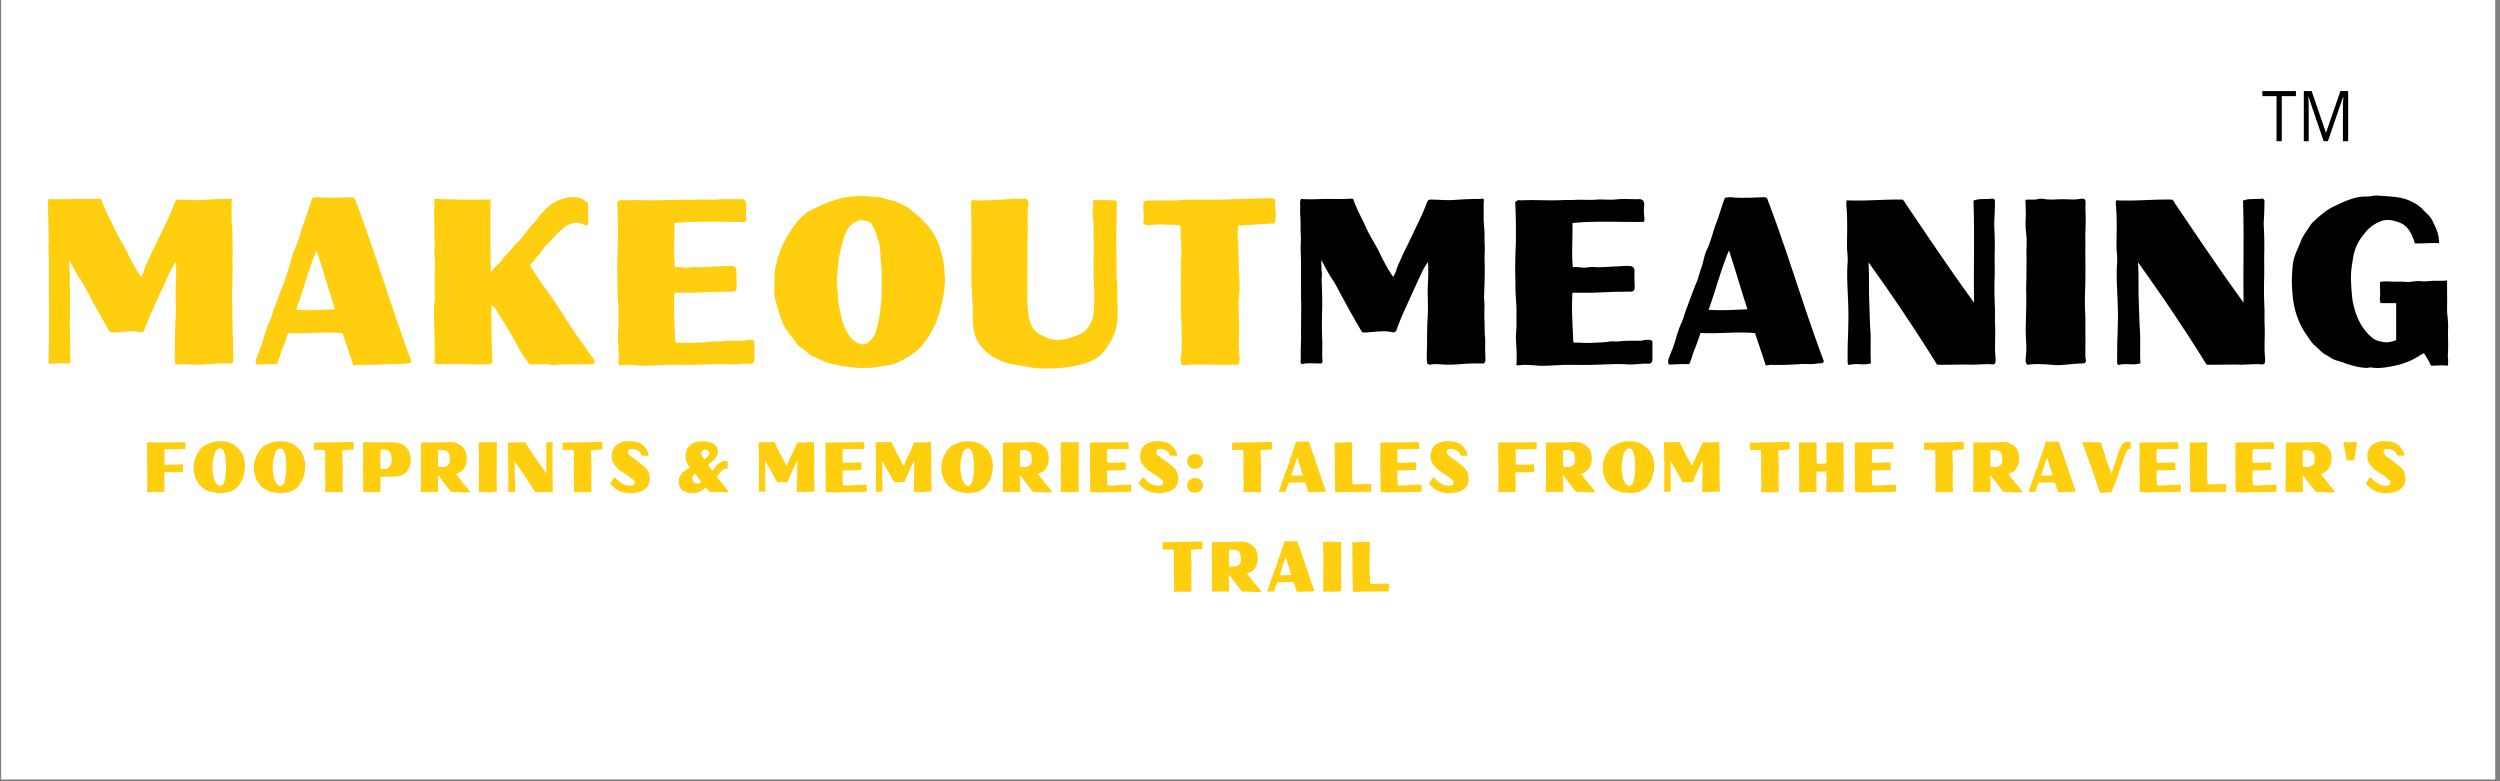
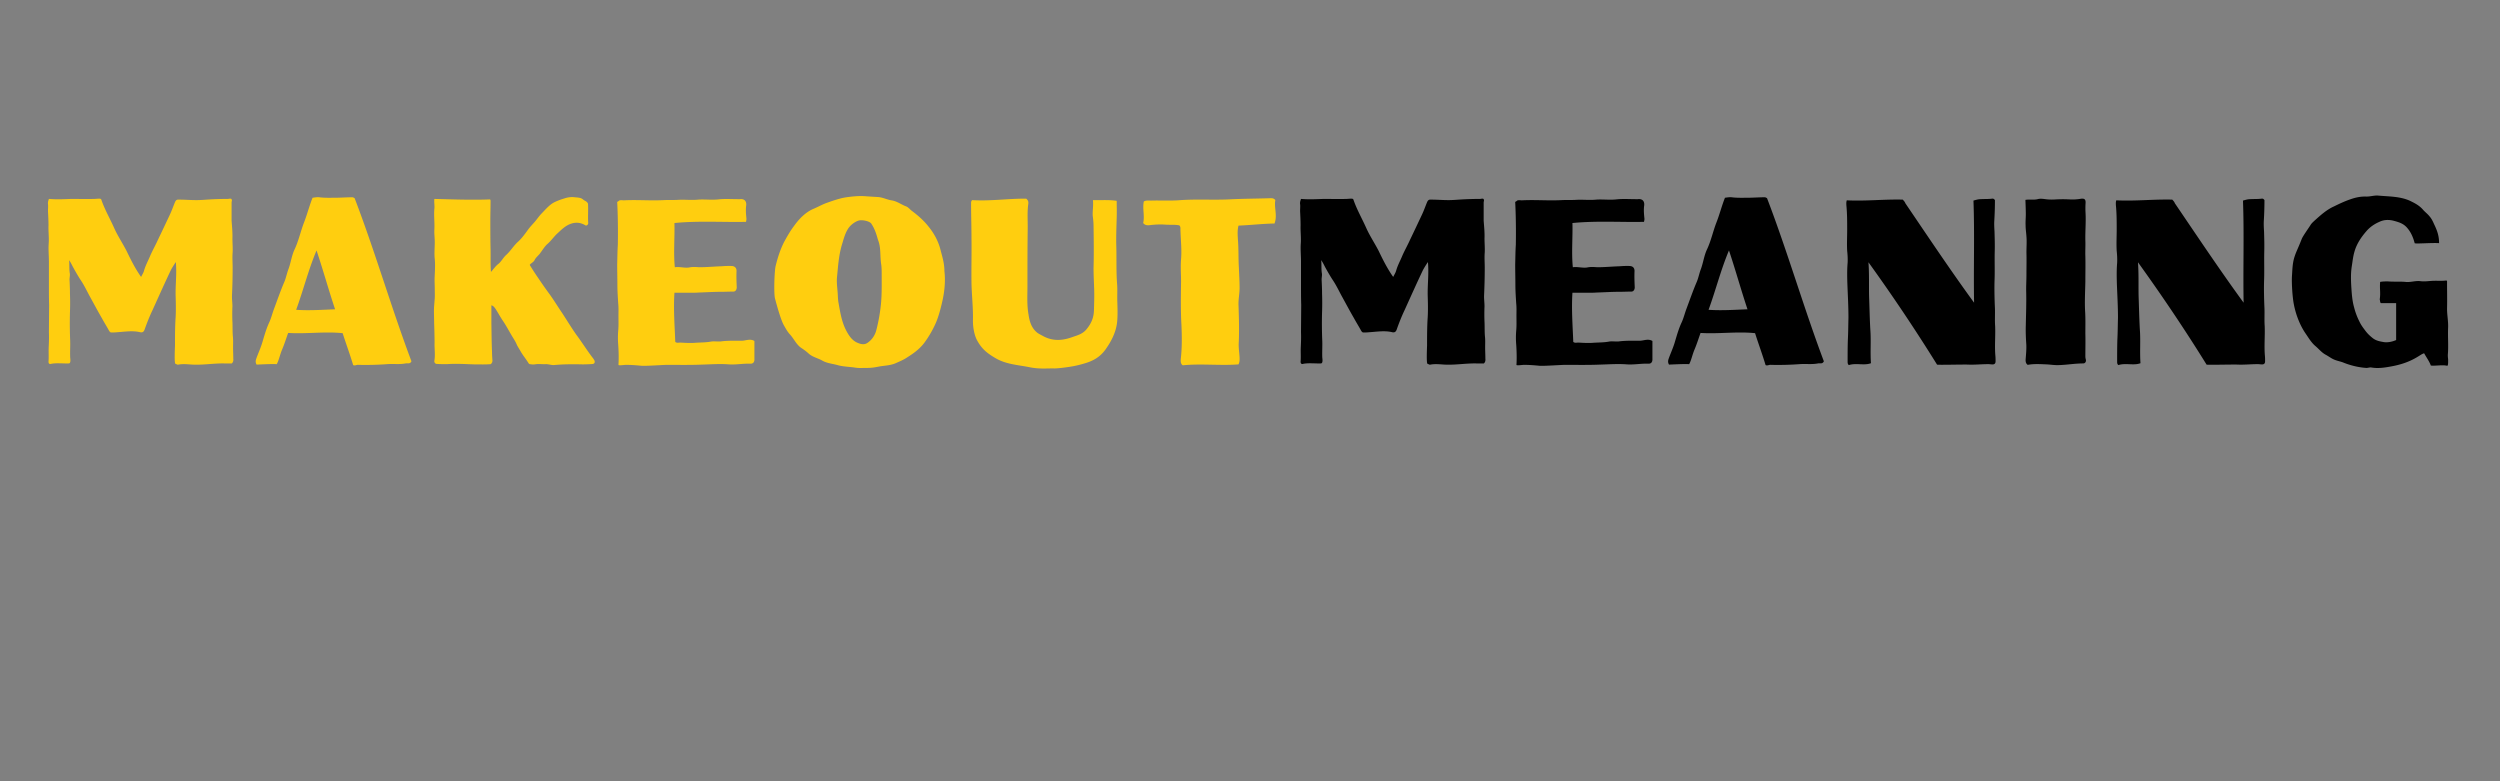
<svg xmlns="http://www.w3.org/2000/svg" width="512" height="160">
  <rect width="100%" height="100%" fill="#808080" stroke="none" />
  <defs>
    <clipPath id="a">
-       <path d="M.285 0H511v159.598H.285Zm0 0" />
-     </clipPath>
+       </clipPath>
  </defs>
  <g clip-path="url(#a)">
-     <path d="M.285 0H511v159.598H.285Zm0 0" style="stroke:none;fill-rule:nonzero;fill:#fff;fill-opacity:1" />
    <path d="M.285 0H511v159.598H.285Zm0 0" style="stroke:none;fill-rule:nonzero;fill:#fff;fill-opacity:1" />
  </g>
  <path d="M47.3 40.688c-.128 0-.386 0-.558.05-1.469 0-2.933.051-4.398.145-.692.05-1.422.101-2.114.101-1.203 0-2.37-.101-3.574-.101-.476-.043-.648.144-.82.531-.348.828-.648 1.7-1.031 2.52-.82 1.742-1.64 3.484-2.461 5.183-.477 1.063-1.078 2.13-1.551 3.196-.43 1.062-.992 2.027-1.297 3.144-.125.434-.383.82-.601 1.258-1.16-1.645-2.07-3.438-2.973-5.324-.82-1.598-1.809-3.051-2.543-4.7-.86-1.937-1.938-3.773-2.629-5.808-.09-.196-.258-.196-.52-.196-.3 0-.644.051-.949.051-1.504.051-3.054 0-4.566 0-1.598.051-3.059.145-4.7 0-.128.39-.253.727-.171 1.164.043.485-.04 1.016 0 1.602.043.867.09 1.738.09 2.656-.047 1.258.129 2.469.039 3.727-.086 1.21.043 2.425.043 3.683v4.645c0 1.453 0 2.855.046 4.258l-.046 5.57c.046 1.066 0 2.125-.043 3.148-.04.965.043 1.98-.04 2.899 0 .297.172.535.473.441 1.031-.246 2.672-.05 3.703-.101.477-.043.266-1.067.266-1.258-.047-1.16.04-2.227 0-3.34a87.221 87.221 0 0 1-.047-5.902 50.85 50.85 0 0 0 0-3.782c0-.964-.043-1.933-.09-2.898 0-.441.137-.922.047-1.313-.129-.867-.047-1.69-.129-2.66.43.633.649 1.164.95 1.696.43.773.902 1.597 1.374 2.32.696 1.02 1.207 2.086 1.77 3.152.86 1.547 1.723 3.188 2.629 4.742.473.872.992 1.692 1.465 2.563.129.195.258.34.43.34.39 0 .777 0 1.167-.047 1.594-.098 3.23-.387 4.782 0 .472.094.734-.098.902-.582.477-1.352.992-2.66 1.598-3.922 1.25-2.758 2.46-5.469 3.746-8.184.308-.574.648-1.109 1.039-1.69.219 2.323-.09 4.55-.043 6.823.043 1.453.086 3 0 4.504-.13 1.938-.13 3.824-.13 5.758-.046 1.21-.128 3.246.044 3.73.3.098.387.243.648.192.989-.192 1.98-.047 2.973 0 2.152.098 4.309-.285 6.422-.242h1.55c.301-.29.348-.625.301-1.016 0-.727-.043-1.547-.043-2.273 0-.727.043-1.5-.039-2.227-.09-1.02-.046-1.984-.09-3a35.35 35.35 0 0 1 0-3.152c0-.82-.128-1.598-.085-2.367.086-1.844.129-3.68.129-5.57 0-1.016-.09-2.13 0-3.145.046-.965-.043-1.887-.043-2.86.043-1.207-.086-2.418-.172-3.625v-3.68c0-.34.215-.581-.13-.828ZM72.156 40.402c-1.207 0-2.41.098-3.578.098-1.074 0-2.11.043-3.191-.098-.473-.05-.95.047-1.375.098-.688 1.742-1.125 3.484-1.77 5.125-.687 1.793-1.078 3.684-1.898 5.426-.602 1.261-.774 2.707-1.25 4.02-.34.867-.512 1.84-.86 2.66-.773 1.792-1.422 3.68-2.113 5.519-.344.918-.559 1.836-.95 2.707-.6 1.262-.983 2.621-1.374 3.922-.348 1.262-.906 2.422-1.336 3.637-.172.53-.09.82.086 1.156 1.336-.047 2.625-.14 4.137-.094.43-.773.648-1.933 1.078-2.957.472-1.11.82-2.223 1.25-3.433 3.703.238 7.414-.336 11.164.046.691 2.18 1.504 4.36 2.152 6.536.39.19.734-.098 1.04-.047 1.98.047 3.96 0 5.945-.145 1.25-.098 2.5.094 3.75-.148.39-.094.902.195 1.203-.434-4.133-10.988-7.414-22.367-11.637-33.402-.082-.051-.3-.192-.473-.192ZM64.828 51.29c1.336 3.973 2.457 8.04 3.797 12.055-2.719.101-5.348.289-7.973.101 1.461-3.972 2.5-8.183 4.176-12.156ZM117.703 40.402c-.648-.097-1.379 0-1.98.192-.82.246-1.641.535-2.371.922-.993.578-1.77 1.547-2.586 2.367-.43.488-.817 1.023-1.207 1.504-.52.586-1.079 1.16-1.551 1.836-.563.777-1.168 1.597-1.852 2.23-.949.82-1.597 1.988-2.543 2.809-.566.531-.949 1.308-1.55 1.793-.567.43-.997 1.062-1.512 1.64-.13-1.64-.04-3.238-.086-4.789-.043-1.984-.043-3.922-.043-5.906 0-1.117.043-2.273.043-3.441 0-.29.047-.532-.09-.72-3.793.145-7.582 0-11.418-.1-.086.726.082 1.402 0 2.034-.129 1.407.082 2.809 0 4.262-.047.82.082 1.692.082 2.563 0 1.16-.129 2.324 0 3.441.133 1.402 0 2.758-.039 4.16 0 .676.04 1.352.04 2.031 0 .774.046 1.504-.04 2.278-.043.68-.129 1.406-.129 2.125 0 .828.04 1.648.04 2.476.046 1.352.089 2.758.089 4.11-.043 1.21.172 2.469-.043 3.68-.047.335.172.632.52.632.683.047 1.375.047 2.066.047 1.898-.148 3.75 0 5.602.047 1.168 0 2.28.047 3.367-.047.254-.242.34-.437.34-.726-.04-.582-.086-1.207-.086-1.79-.09-1.894-.09-3.828-.13-5.765v-3.774c.348.094.56.34.778.63.52.777.95 1.597 1.461 2.374.648.918 1.21 1.985 1.813 3 .347.625.777 1.211 1.078 1.887.218.531.562 1.016.863 1.547.43.777.95 1.36 1.59 2.375.047.094.176.242.308.242.34.047.641.094.989.047.82-.145 1.464 0 2.285-.047.558 0 1.078.192 1.597.192 1.98-.192 3.961-.192 5.946-.145.558 0 1.937-.047 2.11-.094.343-.101.433-.39.26-.777l-.26-.39c-1.208-1.548-2.24-3.239-3.403-4.786-.996-1.41-1.899-2.906-2.848-4.363-.86-1.258-1.68-2.61-2.582-3.871a89.933 89.933 0 0 1-2.414-3.434 51.83 51.83 0 0 1-1.727-2.664c.305-.387.778-.531.997-.969.3-.629.859-.965 1.203-1.5.472-.632.902-1.359 1.468-1.84.774-.675 1.332-1.546 2.11-2.226.73-.676 1.465-1.402 2.414-1.79 1.16-.483 2.242-.39 3.32.286.254-.047.512-.234.473-.582-.09-1.3.039-2.613-.043-3.914-.258-.535-.649-.535-1.035-.871-.434-.39-1.164-.39-1.684-.438ZM151.531 40.79h-.347c-1.38 0-2.762-.102-4.094.05-1.38.144-2.758-.05-4.094.043-1.379.144-2.8-.043-4.18.05-.949.051-1.941 0-2.89.051-2.715.145-5.43-.101-8.145.043-.39 0-.601-.093-.992.051-.086.145-.3.192-.387.293.04.629.211 4.211.13 8.762-.09 1.351-.09 2.71-.13 4.066 0 1.352.04 2.754.04 4.114 0 1.304.09 2.562.171 3.874.09.82.047 1.641.047 2.47 0 1.015.043 2.077-.047 3.042a17.188 17.188 0 0 0 0 2.906c.09 1.356.13 2.758.047 4.118 0 .195 1.164 0 1.55 0 1.122 0 2.2.093 3.274.195.95.043 4.524-.195 5.043-.195 2.418 0 4.828.047 7.2-.051 1.855-.047 3.707-.192 5.558-.047 1.469.098 2.89-.195 4.352-.145.605.051.91-.34.867-1.015v-3.633c-.906-.535-1.77-.047-2.629-.047-1.422 0-2.89-.047-4.313.145-.69.05-1.421-.098-2.07.05-1.12.188-2.195.145-3.316.239-.86.05-1.809 0-2.715-.051-.387-.043-.816.152-1.164-.145-.129-3.34-.39-6.68-.172-10.066h3.191c.602 0 1.204 0 1.805-.047 1.55-.047 3.063-.148 4.613-.148.82 0 1.637-.043 2.457-.043.434 0 .692-.39.692-.871-.043-1.067-.09-2.133-.043-3.246.043-.676-.305-1.067-.906-1.118-.73-.043-1.465 0-2.2.051-1.511.05-3.015.195-4.523.195-.691-.05-1.383-.101-2.07.051-.993.145-1.942-.195-2.934-.05-.3-2.954 0-6.149-.082-9.055 4.871-.48 9.785-.145 14.656-.239.043-.242.125-.488.082-.726-.082-.871-.172-1.742-.039-2.664.082-.918-.433-1.36-1.293-1.258ZM177.469 40.207c-.992-.094-1.989-.05-2.973.05-.82.095-1.687.192-2.508.43-.773.196-1.761.536-2.281.727-1.34.441-1.941.871-3.23 1.406-1.594.727-2.844 2.035-3.883 3.489-.73.964-1.375 2.082-1.98 3.195-.821 1.594-1.337 3.238-1.766 4.98-.258 1.118-.391 5.618-.13 6.637.345 1.305 1.16 4.305 1.805 5.469.391.68.778 1.406 1.297 1.937.82.922 1.293 2.078 2.325 2.758.52.336 1.039.727 1.511 1.164.778.676 1.766.871 2.672 1.356 1.035.625 2.238.675 3.36 1.011 1.167.297 2.37.297 3.539.485.683.101 1.375.05 2.07.05 1.121 0 1.55-.05 2.754-.288 1.078-.196 2.199-.196 3.273-.633.867-.383 1.727-.727 2.5-1.258 1.383-.871 2.719-1.836 3.711-3.293a21.19 21.19 0 0 0 2.2-3.922c.472-1.156.82-2.418 1.12-3.676.56-2.277.82-4.55.56-6.773 0-1.598-.43-2.906-.778-4.262-.473-1.937-1.422-3.582-2.63-5.039-.945-1.156-2.066-2.129-3.234-3-.386-.289-.773-.77-1.16-.922-1.039-.383-1.941-1.11-3.062-1.258-.903-.144-1.809-.625-2.758-.675Zm-1.684 4.988c.645-.246 2.285.047 2.672.625.645.973.992 1.985 1.336 3.246.687 1.692.387 3.29.687 5.133.09.676.09 1.403.09 2.078 0 1.938.043 3.825-.129 5.766a35.163 35.163 0 0 1-.992 5.656c-.3 1.067-.906 1.895-1.722 2.469-.559.437-1.25.39-1.942.102-1.207-.438-1.898-1.454-2.5-2.614-.906-1.742-1.207-3.68-1.55-5.613-.13-.633-.13-1.36-.176-2.04-.082-1.062-.254-2.323-.125-3.386.214-2.226.343-4.21.945-6.344.348-1.113.605-2.222 1.168-3.195.43-.82 1.379-1.598 2.238-1.883ZM210.168 40.688c-3.617-.043-7.367.535-11.078.296-.211.239-.211.43-.211.625 0 2.375.082 4.743.082 7.168.047 3.047-.043 6.047 0 9.098.047 2.613.348 4.988.3 7.602-.042 1.257.22 3.101.868 4.261.95 1.739 2.062 2.61 3.621 3.532 2.195 1.355 4.695 1.453 7.105 1.937 1.86.387 3.41.242 4.872.242.39.047 1.683-.097 2.07-.148 1.512-.188 2.672-.383 4.137-.82 1.77-.485 3.277-1.262 4.441-2.86 1.207-1.691 2.156-3.484 2.41-5.613.137-1.352.09-2.758.047-4.16-.047-1.215.043-2.47-.047-3.684-.21-2.656-.082-5.371-.172-8.031-.039-1.844.043-3.73.09-5.57.043-1.11 0-2.227 0-3.434-1.68-.246-3.234-.102-4.871-.145.129 1.11-.09 2.13-.043 3.145.086.726.172 1.402.172 2.129.043 2.902.082 5.758 0 8.617 0 1.453.082 2.906.129 4.355.043 1.403 0 2.856-.047 4.31-.04 1.648-.64 2.858-1.59 3.972-.734.87-1.766 1.16-2.762 1.496-1.98.73-3.921.922-5.902-.094-.434-.242-.863-.437-1.293-.727-1.203-.917-1.64-2.273-1.851-3.777-.348-1.937-.22-3.82-.22-5.758 0-3.87 0-7.699.048-11.574.043-1.742-.13-3.531.125-5.324.047-.383 0-.727-.43-1.066ZM260.2 40.594c-2.848.093-5.731.093-8.579.246-3.445.144-6.894-.102-10.387.187-1.812.102-3.664 0-5.472.051-.52 0-1.04-.094-1.512.192-.3 1.503.219 2.953-.129 4.406.39.484.867.484 1.34.437 1.117-.14 2.238-.191 3.36-.097.902.05 1.85-.043 2.714.144.258.293.219.531.219.778.039 2.078.3 4.113.129 6.144-.13 1.547 0 3.102 0 4.598-.047 3.004-.09 5.953.082 8.957.09 2.23.129 4.504-.13 6.777-.042.531-.081 1.066.392 1.402 3.789-.386 7.628.102 11.421-.191.258-.535.22-.965.22-1.355-.048-1.016-.22-1.985-.177-2.95.13-2.62.04-5.234-.043-7.847-.046-1.157.22-2.325.22-3.48 0-1.36-.09-2.716-.138-4.067-.128-1.989-.039-3.973-.21-5.91-.043-.922-.13-1.836.128-2.809 2.415-.094 4.872-.387 7.368-.43.648-1.648-.125-3.297.175-4.793-.3-.39-.648-.39-.992-.39Zm0 0" style="stroke:none;fill-rule:nonzero;fill:#ffce0f;fill-opacity:1" />
  <path d="M303.727 40.688c-.125 0-.383 0-.555.05-1.469 0-2.938.051-4.399.145-.691.05-1.421.101-2.113.101-1.207 0-2.37-.101-3.578-.101-.473-.043-.644.144-.82.531-.344.828-.645 1.7-1.032 2.52-.82 1.742-1.64 3.484-2.46 5.183-.473 1.063-1.075 2.13-1.551 3.196-.43 1.062-.992 2.027-1.293 3.144-.13.434-.383.82-.602 1.258-1.16-1.645-2.07-3.438-2.972-5.324-.82-1.598-1.809-3.051-2.547-4.7-.86-1.937-1.934-3.773-2.625-5.808-.09-.196-.258-.196-.52-.196-.3 0-.648.051-.95.051-1.507.051-3.058 0-4.57 0-1.593.051-3.054.145-4.695 0-.129.39-.257.727-.172 1.164.043.485-.039 1.016 0 1.602.043.867.086 1.738.086 2.656-.043 1.258.13 2.469.04 3.727-.083 1.21.046 2.425.046 3.683v4.645c0 1.453 0 2.855.043 4.258l-.043 5.57c.043 1.066 0 2.125-.047 3.148-.039.965.047 1.98-.039 2.899 0 .297.176.535.477.441 1.031-.246 2.672-.05 3.703-.101.477-.043.262-1.067.262-1.258-.043-1.16.039-2.227 0-3.34a84.757 84.757 0 0 1-.043-5.902c.043-1.211.043-2.52 0-3.782 0-.964-.047-1.933-.09-2.898 0-.441.133-.922.043-1.313-.125-.867-.043-1.69-.125-2.66.43.633.644 1.164.945 1.696.43.773.906 1.597 1.38 2.32.69 1.02 1.206 2.086 1.769 3.152.86 1.547 1.722 3.188 2.629 4.742.472.872.992 1.692 1.464 2.563.13.195.258.34.43.34.39 0 .777 0 1.168-.047 1.594-.098 3.23-.387 4.781 0 .473.094.735-.098.903-.582.472-1.352.992-2.66 1.593-3.922 1.25-2.758 2.461-5.469 3.75-8.184.309-.574.649-1.109 1.04-1.69.214 2.323-.09 4.55-.047 6.823.046 1.453.09 3 0 4.504-.13 1.938-.13 3.824-.13 5.758-.042 1.21-.124 3.246.048 3.73.3.098.382.243.648.192.984-.192 1.98-.047 2.973 0 2.152.098 4.304-.285 6.422-.242h1.55c.301-.29.344-.625.301-1.016 0-.727-.047-1.547-.047-2.273 0-.727.047-1.5-.039-2.227-.09-1.02-.043-1.984-.09-3a38.56 38.56 0 0 1 0-3.152c0-.82-.125-1.598-.082-2.367.082-1.844.13-3.68.13-5.57 0-1.016-.09-2.13 0-3.145.042-.965-.048-1.887-.048-2.86.047-1.207-.082-2.418-.172-3.625v-3.68c0-.34.22-.581-.128-.828ZM335.441 40.79h-.347c-1.38 0-2.762-.102-4.094.05-1.379.144-2.758-.05-4.098.043-1.375.144-2.797-.043-4.175.05-.95.051-1.942 0-2.891.051-2.719.145-5.43-.101-8.145.043-.39 0-.601-.093-.992.051-.086.145-.304.192-.387.293.04.629.211 4.211.13 8.762-.09 1.351-.09 2.71-.13 4.066 0 1.352.04 2.754.04 4.114 0 1.304.09 2.562.171 3.874.09.82.047 1.641.047 2.47 0 1.015.043 2.077-.047 3.042a17.187 17.187 0 0 0 0 2.906c.09 1.356.13 2.758.047 4.118 0 .195 1.164 0 1.551 0 1.121 0 2.195.093 3.274.195.949.043 4.523-.195 5.043-.195 2.417 0 4.828.047 7.199-.051 1.855-.047 3.707-.192 5.558-.047 1.47.098 2.89-.195 4.352-.145.605.051.91-.34.867-1.015v-3.633c-.906-.535-1.77-.047-2.629-.047-1.422 0-2.89-.047-4.312.145-.692.05-1.422-.098-2.07.05-1.122.188-2.196.145-3.317.239-.86.05-1.809 0-2.715-.051-.39-.043-.82.152-1.164-.145-.129-3.34-.39-6.68-.172-10.066h3.192c.601 0 1.203 0 1.804-.047 1.551-.047 3.063-.148 4.614-.148.82 0 1.636-.043 2.457-.043.433 0 .691-.39.691-.871-.047-1.067-.09-2.133-.047-3.246.047-.676-.3-1.067-.902-1.118-.73-.043-1.469 0-2.2.051-1.511.05-3.015.195-4.523.195-.691-.05-1.383-.101-2.07.051-.992.145-1.942-.195-2.934-.05-.3-2.954 0-6.149-.082-9.055 4.867-.48 9.785-.145 14.652-.239.047-.242.13-.488.086-.726-.086-.871-.171-1.742-.039-2.664.082-.918-.437-1.36-1.293-1.258ZM361.418 40.402c-1.207 0-2.41.098-3.578.098-1.074 0-2.11.043-3.192-.098-.472-.05-.945.047-1.375.098-.687 1.742-1.12 3.484-1.77 5.125-.687 1.793-1.077 3.684-1.898 5.426-.601 1.261-.773 2.707-1.25 4.02-.34.867-.511 1.84-.859 2.66-.773 1.792-1.422 3.68-2.113 5.519-.344.918-.559 1.836-.95 2.707-.601 1.262-.984 2.621-1.374 3.922-.348 1.262-.907 2.422-1.336 3.637-.172.53-.09.82.086 1.156 1.336-.047 2.625-.14 4.136-.094.43-.773.649-1.933 1.078-2.957.473-1.11.82-2.223 1.25-3.433 3.704.238 7.414-.336 11.164.046.692 2.18 1.504 4.36 2.153 6.536.39.19.738-.098 1.039-.047 1.98.047 3.96 0 5.945-.145 1.25-.098 2.5.094 3.75-.148.39-.094.903.195 1.203-.434-4.132-10.988-7.414-22.367-11.636-33.402-.082-.051-.301-.192-.473-.192Zm-7.324 10.887c1.332 3.973 2.453 8.04 3.793 12.055-2.719.101-5.344.289-7.973.101 1.461-3.972 2.5-8.183 4.18-12.156ZM407.957 40.688c-.773.101-1.55.05-2.324.101-.473 0-.95.145-1.469.29.258 6.972 0 13.894.129 20.913-4.871-6.68-9.484-13.601-14.09-20.383-.09-.289-.305-.48-.52-.726-3.968-.094-7.542.34-11.464.144-.13.438-.086.684-.086.973.168 1.691.168 3.336.168 5.035 0 1.45-.082 2.903 0 4.356.09.82.137 1.648.09 2.468-.13 1.496-.09 3-.043 4.453.09 2.278.214 4.5.214 6.774-.042 1.55-.042 3.05-.125 4.602-.046 1.503-.046 2.855-.046 4.359 0 .238 0 .531.257.723 1.512-.485 3.106.148 4.524-.383-.168-2.325.047-4.602-.129-6.875-.129-2.282-.172-4.598-.254-6.88-.047-2.32.043-4.593-.129-6.917a364.097 364.097 0 0 1 14.047 20.957c.09.098 5.434-.047 6.383 0 1.55.05 2.625-.094 4.176-.094.218 0 .777.094.949.047.348-.047.476-.29.476-.629 0-.387 0-.777-.039-1.164-.175-2.031.04-4.016-.047-6.047-.09-1.21 0-2.469-.043-3.68-.085-1.84-.128-3.683-.085-5.472.086-1.98 0-3.969.039-5.953.046-1.407 0-2.809-.04-4.262-.042-.727-.09-1.496-.042-2.223.082-1.406.128-2.808.128-4.21-.175-.247-.347-.34-.605-.297ZM426.27 40.688c-.82.152-1.598.195-2.418.152a25.76 25.76 0 0 0-2.801 0 10.96 10.96 0 0 1-1.68 0c-.691-.05-1.383-.246-2.07-.05-.817.194-1.637 0-2.496.144 0 .05.082 2.035.082 2.906 0 .77-.082 1.547-.043 2.32 0 .778.125 1.504.172 2.278.09 1.066 0 2.175 0 3.292.043 1.497 0 3 0 4.497 0 1.261-.086 2.468-.047 3.683.047 2.227-.04 4.45-.082 6.68-.043 1.21 0 2.418.082 3.68.09 1.113-.04 2.273-.125 3.433 0 .438.086.777.433 1.02 1.29-.243 2.582-.145 3.88-.098.859.047 1.675.191 2.542.145 1.633-.047 3.274-.34 4.953-.34.391 0 .649-.383.52-.82a2.536 2.536 0 0 1-.09-.583c0-1.597.043-3.195 0-4.746 0-1.453.043-2.898-.039-4.351-.129-2.082 0-4.168.039-6.25 0-1.742.043-3.48 0-5.223-.039-1.066.043-2.133 0-3.195-.039-1.844.133-3.73.043-5.57a16.83 16.83 0 0 1 0-2.083c.047-.77-.21-.964-.855-.922ZM463.156 40.688c-.777.101-1.55.05-2.328.101-.473 0-.945.145-1.465.29.254 6.972 0 13.894.13 20.913-4.872-6.68-9.485-13.601-14.095-20.383-.09-.289-.3-.48-.52-.726-3.964-.094-7.542.34-11.464.144-.129.438-.082.684-.082.973.168 1.691.168 3.336.168 5.035 0 1.45-.086 2.903 0 4.356.09.82.133 1.648.09 2.468-.13 1.496-.09 3-.047 4.453.09 2.278.219 4.5.219 6.774-.047 1.55-.047 3.05-.13 4.602-.042 1.503-.042 2.855-.042 4.359 0 .238 0 .531.254.723 1.511-.485 3.11.148 4.527-.383-.168-2.325.043-4.602-.129-6.875-.129-2.282-.176-4.598-.258-6.88-.043-2.32.043-4.593-.129-6.917 4.915 6.824 9.614 13.797 14.047 20.957.09.098 5.434-.047 6.383 0 1.55.05 2.63-.094 4.18-.094.219 0 .773.094.95.047.343-.047.472-.29.472-.629 0-.387 0-.777-.04-1.164-.171-2.031.04-4.016-.042-6.047-.09-1.21 0-2.469-.047-3.68-.082-1.84-.13-3.683-.082-5.472.082-1.98 0-3.969.039-5.953.043-1.407 0-2.809-.04-4.262-.046-.727-.09-1.496-.046-2.223.086-1.406.129-2.808.129-4.21-.172-.247-.344-.34-.602-.297ZM487.148 40.063c-.812-.094-1.632.195-2.5.195-1.16-.051-2.28.191-3.355.582-1.121.383-2.242.914-3.32 1.445-1.512.684-2.72 1.793-3.97 2.91-.3.285-.644.582-.855.965-.437.68-1.468 2.13-1.726 2.711-.91 2.324-1.211 2.715-1.594 4.016-.348 1.261-.348 2.425-.437 3.683-.082 1.305.09 4.258.39 5.762.387 2.027 1.207 4.258 2.457 6.05.602.872 1.121 1.786 1.985 2.513.687.582 1.289 1.359 2.152 1.793.605.34 1.168.777 1.809 1.015.609.242 1.257.344 1.812.582 1.469.582 3.102.973 4.652 1.067.348 0 .696-.145.997-.094 1.335.238 2.671.043 3.964-.195 1.942-.34 3.793-.922 5.52-1.989.43-.242.855-.582 1.332-.726.473.87 1.039 1.597 1.379 2.52 1.082.093 2.37-.196 3.363.05.219-.102.172-.871.172-1.36-.043-.34-.082-.726-.043-1.109.129-1.793-.039-3.582.043-5.375.047-1.308-.219-2.562-.219-3.824.047-1.79 0-3.531 0-5.324 0-.196.047-.387-.125-.485-1.078.145-2.11 0-3.191.098-.688.047-1.38.14-2.11.047-1.03-.145-2.113.289-3.148.144-1.164-.097-2.371 0-3.535-.097-.516 0-.988 0-1.59.097-.133 1.407.129 2.227-.09 3.586.09.192.043.77.301.77h3.062v7.555c-.773.34-1.64.527-2.46.433-.774-.144-1.594-.242-2.325-.82-.558-.438-1.03-.871-1.507-1.504-.434-.582-.864-1.113-1.25-1.938a13.77 13.77 0 0 1-1.075-2.898c-.39-1.36-.476-2.812-.566-4.168-.082-1.402-.125-2.758.09-4.16.168-1.016.258-2.035.558-3.05.473-1.65 1.38-2.954 2.414-4.161.735-.871 1.68-1.504 2.676-1.938.902-.437 1.852-.488 2.883-.242 1.039.285 1.984.532 2.762 1.403.773.87 1.25 1.886 1.593 3.195 0 .195 3.403-.102 5 0 0-1.355-.3-2.418-1.039-3.922-.254-.582-.511-1.117-.945-1.598-.387-.484-.86-.82-1.289-1.304-.738-.875-1.688-1.36-2.672-1.84-2.027-.922-4.23-.871-6.43-1.066Zm0 0" style="stroke:none;fill-rule:nonzero;fill:#000;fill-opacity:1" />
-   <path d="M37.828 90.543c-.324.043-.637 0-.95.043-.304.043-.616 0-.929-.012-.222 0-.457-.015-.676.012-.21.031-1.652 0-1.964.043-.243.031-.508-.012-.75-.024-.09-.02-.184.012-.262.012-.352.012-.7-.043-1.05-.012-.196.012-.407-.03-.614-.03-.168 0-.352-.016-.508.116-.012.133-.04.262-.023.395.062.684-.016 1.387 0 2.086.011.308.011.598.011.902 0 .395.012.79.028 1.184 0 .222-.028.465-.016.683.027.25.04.485.027.735 0 .363 0 .726.028 1.09.023.468-.055.953-.016 1.43.016.324-.023.656-.023.995 0 .114 0 .375-.016.496-.023.172.367.075.887.075.246-.02.48-.02.715 0 .363.011.726.054 1.085.011.196-.011.38.012.567 0 .176-.011.254-.054.254-.277.02-.16.02-.336.027-.492.04-.734-.008-1.45-.008-2.176 0-.371-.02-.734 0-1.082.215-.09.422-.058.633-.047.324.02.66-.023.988.02.274.027.543-.02.805-.031h1.067c.078 0 .312-.012.312-.086l.008-.34c-.047-.52.07-.782-.047-1.196-1.234.106-2.496.106-3.707.106-.059-1.05.027-2.074-.059-3.11.11 0 .188-.015.266-.015.613-.016 1.223 0 1.836-.027.508-.02 1.027-.02 1.547-.043.164 0 .351-.02.527.043.059.011.106-.02.145-.075.039-.394-.04-.77.05-1.164a.308.308 0 0 0-.195-.238ZM45.34 90.387a4.604 4.604 0 0 0-.899.011c-.246.032-.507.055-.754.13a7.193 7.193 0 0 0-.687.222c-.406.129-.586.262-.973.426-.48.219-.859.605-1.172 1.047a7.877 7.877 0 0 0-.597.965c-.246.48-.403.976-.531 1.5-.079.332-.118 1.695-.04 2 .102.394.352 1.296.547 1.648.118.207.235.426.387.582.25.277.39.629.703.836.156.098.313.219.457.348.235.203.528.265.801.41.313.187.676.207 1.016.304.351.09.715.09 1.066.145.207.031.414.02.625.02.336 0 .465-.02.832-.09.324-.063.656-.063.988-.192.254-.113.516-.219.75-.379.414-.261.817-.554 1.118-.996.261-.363.48-.758.664-1.176.14-.351.246-.734.336-1.109.171-.687.25-1.371.171-2.043 0-.48-.132-.875-.234-1.285a3.762 3.762 0 0 0-.793-1.516 5.48 5.48 0 0 0-.976-.906c-.118-.09-.235-.234-.352-.277-.313-.121-.586-.34-.918-.383-.273-.043-.547-.188-.832-.2Zm-.508 1.5c.195-.075.688.015.805.191.195.293.3.594.406.977.207.511.117.988.207 1.547.027.199.027.418.027.625 0 .585.012 1.156-.039 1.738a10.887 10.887 0 0 1-.3 1.71 1.34 1.34 0 0 1-.52.74c-.168.132-.379.116-.586.03-.363-.132-.57-.437-.754-.789-.273-.527-.363-1.11-.469-1.691-.039-.188-.039-.41-.05-.613-.028-.32-.079-.696-.04-1.024.063-.672.102-1.266.286-1.91.105-.332.183-.672.351-.961.13-.25.414-.48.676-.57ZM57.68 90.387a4.604 4.604 0 0 0-.899.011c-.246.032-.508.055-.754.13a7.193 7.193 0 0 0-.687.222c-.406.129-.586.262-.977.426-.476.219-.86.605-1.172 1.047-.214.293-.41.625-.593.965-.246.48-.403.976-.532 1.5-.078.332-.117 1.695-.039 2 .102.394.352 1.296.547 1.648.117.207.235.426.383.582.254.277.39.629.703.836.156.098.313.219.461.348.234.203.527.265.8.41.313.187.677.207 1.017.304.351.09.714.09 1.066.145.207.031.414.02.625.02.336 0 .46-.02.832-.09.32-.063.656-.063.984-.192.258-.113.52-.219.754-.379.414-.261.817-.554 1.117-.996.262-.363.48-.758.664-1.176.141-.351.247-.734.336-1.109.172-.687.25-1.371.172-2.043 0-.48-.133-.875-.234-1.285a3.762 3.762 0 0 0-.793-1.516 5.48 5.48 0 0 0-.977-.906c-.117-.09-.234-.234-.351-.277-.313-.121-.586-.34-.922-.383-.273-.043-.543-.188-.828-.2Zm-.508 1.5c.195-.075.683.015.8.191.196.293.305.594.41.977.208.511.118.988.208 1.547.027.199.027.418.027.625 0 .585.012 1.156-.039 1.738a11.358 11.358 0 0 1-.3 1.71 1.34 1.34 0 0 1-.52.74c-.168.132-.38.116-.586.03-.363-.132-.57-.437-.754-.789-.273-.527-.363-1.11-.469-1.691-.039-.188-.039-.41-.05-.613-.028-.32-.079-.696-.04-1.024.063-.672.102-1.266.286-1.91.105-.332.183-.672.351-.961.129-.25.414-.48.676-.57ZM72.121 90.496c-.86.031-1.73.031-2.582.078-1.043.043-2.082-.031-3.137.055-.539.031-1.105 0-1.644.02-.156 0-.313-.032-.457.054-.09.453.066.89-.04 1.328.118.145.262.145.403.133.34-.043.672-.055 1.012-.031.273.02.558-.012.82.043.078.09.063.164.063.238.015.629.093 1.242.039 1.848-.04.472 0 .933 0 1.394-.012.899-.024 1.79.027 2.692.027.675.04 1.359-.04 2.043-.01.164-.026.328.118.425 1.145-.117 2.3.032 3.442-.054.078-.164.07-.297.07-.414-.02-.301-.07-.594-.059-.891.04-.781.02-1.57-.011-2.363-.008-.348.07-.7.07-1.051 0-.406-.031-.816-.04-1.223-.038-.601-.019-1.195-.07-1.777-.007-.285-.039-.559.04-.848.734-.03 1.468-.117 2.222-.132.195-.5-.039-.997.055-1.446-.094-.12-.195-.12-.3-.12ZM74.781 90.543c-.351.016-.441.105-.453.512 0 .832.05 1.66.05 2.496 0 1.238-.066 2.48-.01 3.707.023.914.023 1.855.023 2.77 0 .218-.024.452.015.714 1.13.031 2.223.043 3.317.074.058 0 .117-.03.175-.097.028-.996-.02-2.02.04-3.008.183-.102.34-.078.496-.078.414-.024.832.031 1.234 0 .57-.024 1.133-.024 1.691-.067.684-.062 1.301-.382 1.829-.847.128-.106.261-.207.324-.383.21-.508.547-.977.558-1.59 0-.219.078-.453.078-.683 0-.735-.246-1.391-.582-1.985-.379-.64-.925-1.012-1.562-1.2-.79-.25-1.61-.32-2.426-.32-.133 0-.273.047-.406.047-.754 0-1.508-.02-2.258 0-.703.024-1.418-.078-2.133-.062Zm4.196 1.578c.066.012.132.031.195.031.262-.02.469.145.613.364.156.199.285.449.336.726.133.582.145 1.184-.05 1.766-.196.613-.637 1.066-1.313 1.035-.262 0-.535.031-.832-.023-.047-1.317-.028-2.582-.008-3.899.36-.058.71-.074 1.059 0ZM92.293 90.527c-.988-.011-1.977.133-2.961.09-.469-.012-.937.012-1.406.012-.48 0-.961-.043-1.442-.012-.105 0-.195.012-.273.145 0 .8-.012 1.633 0 2.468v5.02c-.012.82-.066 1.645-.04 2.492h3.563c0-1.18-.101-2.32-.039-3.472.907 1.152 1.727 2.351 2.703 3.472.063 0 .168-.012.286 0 .507.043 1.011-.012 1.515.063.617.054 1.211.054 1.82.023.106 0 .172-.043.235-.187-.453-.594-.961-1.164-1.438-1.766-.48-.594-.964-1.21-1.457-1.836.157-.043.286-.086.43-.144.723-.262 1.262-.81 1.555-1.59.3-.746.3-1.535.156-2.325-.195-1.023-.82-1.66-1.621-2.07-.285-.129-.559-.305-.883-.336a5.314 5.314 0 0 0-.703-.047Zm-2.094 1.649c.364 0 .715-.024 1.078.11a.92.92 0 0 1 .559.448c.144.262.289.54.262.891 0 .2.039.406.039.613 0 .727-.325 1.078-.883 1.309a.85.85 0 0 1-.484.09c-.336-.016-.657.031-1.036-.028-.039-1.14-.078-2.261-.011-3.386.168-.102.332-.059.476-.047ZM101.488 90.527c-.246.047-.48.059-.726.047a7.669 7.669 0 0 0-.848 0 3.616 3.616 0 0 1-.504 0c-.21-.015-.418-.078-.625-.015-.242.058-.496 0-.75.046 0 .012.02.614.02.875 0 .235-.02.465-.008.696 0 .238.039.453.047.691.031.32 0 .656 0 .988.02.454 0 .91 0 1.36 0 .375-.02.738-.008 1.11.008.671-.012 1.34-.031 2.01-.008.364 0 .735.03 1.11.028.34-.01.688-.038 1.035 0 .13.027.239.125.305.39-.066.781-.043 1.172-.023.261.011.508.054.765.043.496-.02.989-.106 1.496-.106.118 0 .196-.113.157-.246-.012-.062-.028-.117-.028-.176 0-.48.016-.965 0-1.425 0-.442.016-.88-.011-1.317-.04-.629 0-1.254.011-1.879 0-.527.016-1.054 0-1.582-.011-.32.016-.636 0-.965-.011-.55.04-1.12.016-1.671a4.277 4.277 0 0 1 0-.633c.012-.23-.066-.29-.262-.278ZM112.996 90.527c-.234.032-.469.016-.695.032-.149 0-.293.046-.45.09.079 2.097 0 4.183.04 6.304-1.465-2.02-2.856-4.105-4.246-6.148-.028-.086-.086-.145-.157-.22-1.191-.026-2.273.106-3.457.044-.039.133-.023.207-.023.293.05.516.05 1.012.05 1.52 0 .437-.027.874 0 1.312.028.246.04.496.028.746-.04.453-.027.902-.016 1.344.028.68.067 1.351.067 2.043-.012.46-.012.918-.04 1.383-.011.453-.011.863-.011 1.316 0 .07 0 .156.078.219.453-.149.934.043 1.363-.118-.05-.703.016-1.386-.039-2.074-.039-.683-.05-1.386-.078-2.07-.012-.7.016-1.39-.039-2.086a105.93 105.93 0 0 1 4.234 6.316c.028.032 1.641-.011 1.922 0 .47.012.793-.03 1.262-.03.066 0 .234.03.285.019.106-.02.145-.09.145-.196 0-.113 0-.23-.012-.343-.055-.614.012-1.215-.016-1.832-.023-.364 0-.739-.011-1.106-.028-.555-.04-1.11-.028-1.648.028-.598 0-1.2.016-1.793.012-.426 0-.848-.016-1.285a6.409 6.409 0 0 1-.011-.672c.027-.426.039-.844.039-1.27-.051-.074-.106-.101-.184-.09ZM123.05 90.496c-.859.031-1.73.031-2.581.078-1.043.043-2.082-.031-3.137.055-.543.031-1.105 0-1.644.02-.157 0-.313-.032-.458.054-.09.453.067.89-.039 1.328.118.145.262.145.399.133a5.207 5.207 0 0 1 1.015-.031c.274.02.56-.012.82.043.079.09.063.164.063.238.016.629.094 1.242.04 1.848-.04.472 0 .933 0 1.394-.012.899-.024 1.79.027 2.692.027.675.039 1.359-.04 2.043-.011.164-.027.328.118.425 1.144-.117 2.3.032 3.441-.054.078-.164.067-.297.067-.414-.016-.301-.067-.594-.055-.891.039-.781.016-1.57-.012-2.363-.011-.348.067-.7.067-1.051 0-.406-.028-.816-.04-1.223-.038-.601-.015-1.195-.066-1.777-.012-.285-.039-.559.04-.848.73-.03 1.468-.117 2.222-.132.195-.5-.04-.997.055-1.446-.094-.12-.196-.12-.301-.12ZM128.27 90.371c-.555.04-1.063.234-1.555.477-.235.12-.457.25-.64.457-.481.539-.755 1.18-.794 1.957-.039.812.172 1.57.715 2.097.43.426.781.965 1.356 1.211.207.106.39.282.578.407.34.207.68.437 1.004.675.312.235.625.477.921.758.235.235.208.848-.156.945-.547.176-1.078.176-1.594-.03-.285-.024-.625-.274-.93-.45a3.112 3.112 0 0 1-.956-.871c-.067-.086-.168-.164-.235-.219-.195-.02-.273.102-.351.2a6.868 6.868 0 0 0-.352.527c-.078.117-.312.425-.273.527.094.23.418.48.586.637.574.57 1.238.922 1.965 1.129.867.23 1.75.23 2.636.101.766-.101 1.48-.363 2.094-.902.215-.195.43-.414.527-.692.145-.437.262-.874.262-1.37-.027-.848-.3-1.547-.848-2.114-.351-.394-.789-.656-1.18-1.008-.308-.261-.648-.468-.972-.715-.351-.261-.715-.511-1.066-.789a1.15 1.15 0 0 1-.325-.406c-.19-.383-.078-.734.27-.863a.883.883 0 0 1 .34-.07c.363-.032.703.011 1.039.144.43.164.781.438.965.922.039.086.062.187.18.262.43-.02.898.086 1.347 0 .027-.22 0-.371-.05-.528-.079-.191-.196-.351-.282-.523-.422-.762-.96-1.317-1.73-1.594-.805-.289-1.637-.363-2.496-.289ZM145.184 90.527c-.899-.199-1.79-.199-2.66.016-.692.16-1.262.57-1.692 1.195-.195.282-.262.614-.34.934a3.313 3.313 0 0 0 .094 1.855c.14.395.465.934.754 1.227-.106.074-.535.32-.809.496-.207.133-.636.406-.804.613-.301.352-.43.438-.575.89-.18.583-.234 1.208 0 1.767.157.363.313.64.625.89.325.23.52.32.86.438 1.054.308 2.484.175 3.324-.543.195-.157.285-.29.496-.477.23.23.582.695.832.914.102 0 .219-.012.352 0 .57 0 1.156-.023 1.742.02.52.043 1.035.023 1.566.043.106.011.172.011.262-.149-.379-.554-.86-1.023-1.211-1.543-.363-.527-.871-.922-1.164-1.492 0-.101.059-.164.098-.219.304-.449.734-.77 1.093-1.164a.757.757 0 0 1 .637-.25c.106 0 .223.075.34.012.023-.133.039-1.297.012-1.473-.106-.113-.235-.132-.38-.132-.538 0-1.038.218-1.476.57-.469.394-.832.922-1.25 1.418-.324-.352-.558-.805-.91-1.168.3-.262.563-.492.832-.715.445-.348.82-.777 1.063-1.328.156-.383.187-.79.078-1.184a1.788 1.788 0 0 0-.918-1.12c-.285-.15-.57-.282-.871-.34Zm-1.028 1.582c.48-.152.899.13 1.078.477a.505.505 0 0 1-.011.543c-.04.058-.067.113-.106.156a7.432 7.432 0 0 1-.844.758 3.495 3.495 0 0 1-.574-.856c-.219-.472 0-.949.457-1.078Zm-1.816 4.899c.234.25.469.57.664.847.195.293.41.555.625.82-.332.509-.988.419-1.3.22a.667.667 0 0 1-.38-.352c-.351-.645-.027-1.242.39-1.535ZM166.668 90.527c-.04 0-.117 0-.164.016-.45 0-.89.016-1.328.043-.207.02-.43.031-.637.031-.363 0-.715-.031-1.078-.031-.145-.012-.195.043-.25.164-.102.25-.195.512-.313.758-.246.523-.492 1.05-.738 1.558-.144.325-.32.645-.469.965-.125.32-.3.614-.39.946-.04.132-.117.25-.184.382-.344-.496-.617-1.035-.89-1.605-.25-.48-.547-.918-.77-1.414-.258-.582-.582-1.14-.793-1.754-.023-.059-.078-.059-.156-.059-.09 0-.196.016-.285.016-.453.016-.922 0-1.38 0-.476.016-.917.043-1.413 0-.04.117-.078.219-.051.348.012.152-.012.308 0 .484.012.262.027.527.027.8-.015.384.04.747.012 1.13-.027.363.012.726.012 1.11v1.397c0 .438 0 .864.015 1.282l-.015 1.68c.015.32 0 .64-.012.949-.012.293.012.597-.012.875 0 .09.051.164.14.132.313-.074.81-.011 1.122-.03.137-.013.078-.321.078-.38-.02-.347.012-.668 0-1.007a29.854 29.854 0 0 1-.02-1.778c.02-.363.02-.758 0-1.14 0-.29-.007-.582-.019-.872 0-.132.04-.28.012-.394-.04-.266-.012-.516-.04-.805.126.192.196.352.282.508.129.234.273.484.418.703.207.309.363.625.531.945.262.473.52.965.793 1.438.145.254.3.504.442.77.039.054.078.101.132.101.118 0 .235 0 .352-.016.48-.03.973-.117 1.441 0 .145.032.223-.03.27-.175.148-.407.305-.801.48-1.184.38-.828.743-1.648 1.133-2.46.09-.177.195-.34.313-.516.062.703-.028 1.374-.016 2.062.016.438.027.902 0 1.355-.04.582-.04 1.153-.04 1.735-.01.367-.038.976.017 1.129.09.023.117.066.195.054.297-.054.598-.011.894 0 .653.032 1.297-.085 1.934-.074h.469c.09-.09.105-.187.09-.308 0-.211-.012-.465-.012-.684 0-.219.012-.45-.012-.668-.027-.309-.015-.602-.027-.91-.012-.32-.012-.625 0-.945 0-.246-.04-.485-.02-.715.02-.559.032-1.11.032-1.68 0-.305-.024-.637 0-.945.015-.293-.012-.57-.012-.864.012-.363-.02-.726-.051-1.093V90.78c0-.11.063-.176-.039-.254ZM176.613 90.559h-.097c-.422 0-.832-.032-1.235.015-.418.043-.832-.015-1.238.012-.414.043-.844-.012-1.262.02-.285.011-.578 0-.87.011-.813.043-1.634-.031-2.454.012-.117 0-.18-.024-.297.02-.027.042-.094.054-.117.085.012.188.062 1.266.039 2.641-.027.406-.027.82-.039 1.227 0 .406.012.832.012 1.242 0 .394.027.77.05 1.164.028.25.016.496.016.746 0 .305.012.625-.016.922a5.404 5.404 0 0 0 0 .87c.028.411.04.833.016 1.24 0 .062.352 0 .469 0 .336 0 .66.03.988.062.285.011 1.36-.063 1.516-.063.726 0 1.457.02 2.172-.012.558-.011 1.117-.054 1.672-.011.449.023.87-.063 1.32-.043.176.011.265-.11.254-.309v-1.097c-.274-.16-.528-.012-.793-.012-.43 0-.867-.02-1.297.043-.207.011-.43-.031-.625.011-.336.06-.66.047-1 .079-.258.011-.547 0-.82-.02-.118-.012-.247.043-.344-.043-.04-1.004-.117-2.012-.059-3.035h.965c.18 0 .363 0 .543-.012.469-.02.926-.043 1.395-.043.246 0 .492-.02.734-.02.137 0 .215-.113.215-.261-.02-.32-.028-.64-.02-.98.02-.2-.086-.317-.273-.332-.215-.012-.438 0-.656.015-.457.02-.91.063-1.368.063a2.096 2.096 0 0 0-.625.011c-.297.043-.586-.054-.882-.011-.086-.899 0-1.856-.028-2.735 1.469-.144 2.953-.043 4.418-.074.012-.07.04-.144.031-.219-.03-.258-.058-.52-.02-.8.028-.278-.128-.41-.39-.38ZM190.633 90.527c-.04 0-.117 0-.168.016-.445 0-.887.016-1.328.043-.203.02-.426.031-.633.031-.363 0-.715-.031-1.078-.031-.145-.012-.196.043-.25.164-.102.25-.196.512-.313.758-.246.523-.492 1.05-.738 1.558-.145.325-.324.645-.469.965-.129.32-.3.614-.39.946-.04.132-.118.25-.184.382-.344-.496-.617-1.035-.89-1.605-.255-.48-.547-.918-.77-1.414-.258-.582-.582-1.14-.793-1.754-.024-.059-.078-.059-.156-.059-.09 0-.196.016-.286.016-.453.016-.921 0-1.378 0-.48.016-.918.043-1.418 0-.04.117-.078.219-.047.348.008.152-.012.308 0 .484.008.262.027.527.027.8-.02.384.04.747.012 1.13-.031.363.008.726.008 1.11v1.397c0 .438 0 .864.02 1.282l-.02 1.68c.02.32 0 .64-.008.949-.012.293.008.597-.012.875 0 .09.05.164.137.132.312-.074.812-.011 1.125-.03.137-.013.078-.321.078-.38-.02-.347.008-.668 0-1.007a24.445 24.445 0 0 1-.02-1.778c.02-.363.02-.758 0-1.14 0-.29-.011-.582-.02-.872 0-.132.04-.28.009-.394-.04-.266-.008-.516-.04-.805.13.192.196.352.286.508.129.234.273.484.418.703.207.309.363.625.531.945.262.473.52.965.793 1.438.144.254.3.504.441.77.04.054.078.101.133.101.117 0 .235 0 .352-.016.48-.03.969-.117 1.437 0 .145.032.223-.03.274-.175.144-.407.3-.801.48-1.184.38-.828.742-1.648 1.133-2.46.09-.177.195-.34.312-.516.063.703-.027 1.374-.015 2.062.015.438.027.902 0 1.355-.04.582-.04 1.153-.04 1.735-.01.367-.038.976.016 1.129.09.023.118.066.196.054.297-.054.597-.011.894 0 .653.032 1.297-.085 1.934-.074h.469c.09-.09.105-.187.09-.308 0-.211-.012-.465-.012-.684 0-.219.011-.45-.012-.668-.027-.309-.016-.602-.027-.91-.012-.32-.012-.625 0-.945 0-.246-.04-.485-.024-.715.024-.559.035-1.11.035-1.68 0-.305-.023-.637 0-.945.016-.293-.011-.57-.011-.864.011-.363-.024-.726-.051-1.093V90.78c0-.11.062-.176-.04-.254ZM198.504 90.387a4.604 4.604 0 0 0-.899.011c-.246.032-.507.055-.753.13a7.193 7.193 0 0 0-.688.222c-.406.129-.586.262-.973.426-.48.219-.859.605-1.171 1.047a7.877 7.877 0 0 0-.598.965c-.246.48-.402.976-.531 1.5-.078.332-.118 1.695-.04 2 .102.394.352 1.296.547 1.648.118.207.235.426.387.582.25.277.39.629.703.836.157.098.313.219.457.348.235.203.528.265.801.41.313.187.676.207 1.016.304.351.09.715.09 1.066.145.207.031.414.02.625.02.336 0 .465-.02.832-.09.324-.063.656-.063.988-.192.254-.113.516-.219.75-.379.415-.261.817-.554 1.118-.996.261-.363.48-.758.664-1.176.14-.351.246-.734.336-1.109.172-.687.25-1.371.172-2.043 0-.48-.133-.875-.235-1.285a3.762 3.762 0 0 0-.793-1.516 5.48 5.48 0 0 0-.976-.906c-.118-.09-.235-.234-.352-.277-.312-.121-.586-.34-.918-.383-.273-.043-.547-.188-.832-.2Zm-.508 1.5c.195-.075.688.015.805.191.195.293.3.594.406.977.207.511.117.988.207 1.547.027.199.027.418.027.625 0 .585.012 1.156-.039 1.738a10.887 10.887 0 0 1-.3 1.71 1.34 1.34 0 0 1-.52.74c-.168.132-.379.116-.586.03-.363-.132-.57-.437-.754-.789-.273-.527-.363-1.11-.469-1.691-.039-.188-.039-.41-.05-.613-.028-.32-.078-.696-.04-1.024.063-.672.102-1.266.286-1.91.105-.332.183-.672.351-.961.13-.25.414-.48.676-.57ZM211.48 90.527c-.988-.011-1.976.133-2.964.09-.47-.012-.938.012-1.407.012-.48 0-.957-.043-1.437-.012-.106 0-.195.012-.274.145 0 .8-.011 1.633 0 2.468v5.02c-.011.82-.066 1.645-.039 2.492h3.559c0-1.18-.102-2.32-.04-3.472.911 1.152 1.731 2.351 2.708 3.472.059 0 .168-.012.281 0 .508.043 1.012-.012 1.52.063.613.054 1.21.054 1.82.023.106 0 .172-.043.234-.187-.453-.594-.96-1.164-1.441-1.766-.48-.594-.965-1.21-1.457-1.836.156-.043.285-.086.43-.144.726-.262 1.261-.81 1.558-1.59.301-.746.301-1.535.156-2.325-.195-1.023-.82-1.66-1.625-2.07-.285-.129-.558-.305-.882-.336a5.256 5.256 0 0 0-.7-.047Zm-2.093 1.649c.363 0 .715-.024 1.078.11.234.066.43.218.555.448.148.262.292.54.265.891 0 .2.04.406.04.613 0 .727-.325 1.078-.884 1.309a.85.85 0 0 1-.484.09c-.336-.016-.66.031-1.039-.028-.04-1.14-.078-2.261-.012-3.386.168-.102.336-.059.48-.047ZM220.672 90.527c-.246.047-.48.059-.727.047a7.667 7.667 0 0 0-.847 0 3.56 3.56 0 0 1-.5 0c-.211-.015-.418-.078-.625-.015-.246.058-.496 0-.754.046 0 .012.023.614.023.875 0 .235-.023.465-.012.696 0 .238.04.453.051.691.028.32 0 .656 0 .988.016.454 0 .91 0 1.36 0 .375-.023.738-.011 1.11.011.671-.012 1.34-.028 2.01-.012.364 0 .735.028 1.11.027.34-.012.688-.04 1.035 0 .13.028.239.13.305.39-.066.78-.043 1.171-.023.262.011.508.054.762.043.5-.02.988-.106 1.496-.106.117 0 .195-.113.156-.246-.011-.062-.027-.117-.027-.176 0-.48.016-.965 0-1.425 0-.442.016-.88-.012-1.317-.039-.629 0-1.254.012-1.879 0-.527.016-1.054 0-1.582-.012-.32.016-.636 0-.965-.012-.55.039-1.12.016-1.671a4.277 4.277 0 0 1 0-.633c.011-.23-.067-.29-.262-.278ZM230.766 90.559h-.102c-.418 0-.832-.032-1.234.015-.418.043-.828-.015-1.239.012-.41.043-.84-.012-1.257.02-.286.011-.582 0-.871.011-.817.043-1.637-.031-2.458.012-.117 0-.175-.024-.292.02-.028.042-.098.054-.118.085.012.188.059 1.266.04 2.641-.028.406-.028.82-.04 1.227 0 .406.012.832.012 1.242 0 .394.027.77.047 1.164.031.25.02.496.02.746 0 .305.011.625-.02.922-.02.304-.02.582 0 .87.031.411.039.833.02 1.24 0 .062.351 0 .468 0 .332 0 .656.03.985.062.285.011 1.363-.063 1.52-.063.726 0 1.456.02 2.167-.012.559-.011 1.117-.054 1.676-.011.445.023.87-.063 1.316-.043.18.011.27-.11.258-.309v-1.097c-.273-.16-.531-.012-.793-.012-.43 0-.871-.02-1.3.043-.208.011-.43-.031-.626.011-.336.06-.656.047-.996.079-.258.011-.547 0-.82-.02-.117-.012-.246.043-.348-.043-.039-1.004-.117-2.012-.054-3.035h.964c.18 0 .364 0 .54-.012.468-.02.925-.043 1.394-.043.246 0 .492-.02.738-.02.133 0 .211-.113.211-.261-.015-.32-.027-.64-.015-.98.015-.2-.09-.317-.274-.332-.219-.012-.441 0-.66.015-.457.02-.906.063-1.363.063a2.094 2.094 0 0 0-.625.011c-.297.043-.586-.054-.883-.011-.09-.899 0-1.856-.027-2.735 1.464-.144 2.949-.043 4.418-.074.011-.07.039-.144.027-.219-.027-.258-.055-.52-.016-.8.028-.278-.129-.41-.39-.38ZM236.492 90.371c-.554.04-1.062.234-1.554.477-.235.12-.458.25-.641.457-.48.539-.754 1.18-.793 1.957-.04.812.172 1.57.715 2.097.43.426.781.965 1.355 1.211.207.106.39.282.578.407.34.207.684.437 1.004.675.313.235.625.477.922.758.234.235.207.848-.156.945-.547.176-1.078.176-1.594-.03-.285-.024-.625-.274-.926-.45a3.081 3.081 0 0 1-.96-.871c-.067-.086-.169-.164-.235-.219-.195-.02-.273.102-.352.2a6.868 6.868 0 0 0-.351.527c-.078.117-.313.425-.274.527.094.23.418.48.586.637.575.57 1.239.922 1.965 1.129.867.23 1.75.23 2.637.101.766-.101 1.48-.363 2.094-.902.215-.195.43-.414.527-.692.149-.437.266-.874.266-1.37-.032-.848-.305-1.547-.852-2.114-.351-.394-.789-.656-1.18-1.008-.308-.261-.648-.468-.972-.715-.352-.261-.715-.511-1.067-.789a1.14 1.14 0 0 1-.32-.406c-.195-.383-.078-.734.266-.863a.883.883 0 0 1 .34-.07c.363-.032.703.011 1.039.144.43.164.78.438.964.922.04.086.063.187.18.262.43-.02.899.086 1.348 0 .027-.22 0-.371-.051-.528-.078-.191-.195-.351-.281-.523-.422-.762-.961-1.317-1.73-1.594-.805-.289-1.637-.363-2.497-.289ZM244.715 93.012c-.219 0-.453 0-.664.086-.778.293-1.168 1.109-.754 2.074.133.277.34.45.562.594.637.394 1.442.351 2-.157.887-.82.47-1.984-.218-2.367a1.764 1.764 0 0 0-.926-.23Zm-.856 5.117c-.222.152-.43.324-.562.601-.414.965-.024 1.782.754 2.075.21.086.445.086.664.086.324.015.637-.075.926-.235.687-.379 1.105-1.543.218-2.363-.558-.508-1.363-.55-2-.164ZM260.188 90.496c-.86.031-1.731.031-2.583.078-1.046.043-2.082-.031-3.136.055-.543.031-1.106 0-1.645.02-.156 0-.312-.032-.46.054-.087.453.07.89-.04 1.328.117.145.266.145.403.133.34-.043.675-.055 1.015-.031.274.02.559-.012.82.043.079.09.063.164.063.238.016.629.094 1.242.04 1.848-.04.472 0 .933 0 1.394-.013.899-.024 1.79.026 2.692.028.675.04 1.359-.039 2.043-.011.164-.027.328.118.425 1.144-.117 2.296.032 3.44-.054.08-.164.067-.297.067-.414-.015-.301-.066-.594-.054-.891.039-.781.015-1.57-.012-2.363-.012-.348.066-.7.066-1.051 0-.406-.027-.816-.039-1.223-.039-.601-.015-1.195-.066-1.777-.012-.285-.04-.559.039-.848.73-.03 1.469-.117 2.223-.132.195-.5-.04-.997.054-1.446-.093-.12-.195-.12-.3-.12ZM267.902 90.441c-.363 0-.726.032-1.078.032-.324 0-.637.011-.96-.032-.145-.011-.29.012-.419.032-.207.527-.34 1.047-.527 1.547-.215.539-.332 1.109-.574 1.636-.188.375-.235.813-.375 1.207-.106.266-.156.555-.262.805-.234.539-.43 1.11-.637 1.66-.105.281-.168.559-.285.82-.183.375-.3.79-.418 1.176-.105.383-.273.735-.402 1.098-.05.164-.027.25.027.351.403-.011.793-.043 1.246-.03.13-.231.196-.583.325-.891.144-.332.25-.668.378-1.032 1.114.075 2.23-.101 3.364.012.207.656.457 1.316.648 1.973.117.054.223-.032.313-.02.601.02 1.199 0 1.793-.043.375-.023.753.031 1.128-.043.118-.027.274.063.368-.133-1.25-3.308-2.239-6.742-3.508-10.07-.027-.012-.094-.055-.145-.055Zm-2.21 3.282c.402 1.199.742 2.425 1.144 3.636-.82.032-1.613.086-2.406.032.449-1.2.754-2.47 1.261-3.668ZM276.723 90.559c-.211.046-.407-.032-.602 0-.387.046-.793.07-1.195.07-.363-.012-.723.043-1.102 0-.14 0-.297-.024-.43.031-.101.09-.011 1.008-.011 1.371.012.223-.051.442-.051.672.012.383.012.758.05 1.152.052.672-.027 1.34-.027 2.012.016.426 0 .863.028 1.285.05.47-.012.934.027 1.403.05.613.012 1.242.012 1.867 0 .144.05.277.129.383.508 0 1.012.023 1.504-.02.625-.043 1.25-.012 1.875-.023.636-.032 1.273 0 1.906-.032.46-.03.91.012 1.351-.011.184-.02.352.066.536-.031.207-.235.078-.54.117-.88l.012-.593c-.04-.09-.118-.121-.196-.102-.156.012-.324.04-.48.012-.285-.043-.567.059-.86.043a4.33 4.33 0 0 0-.636 0 14.35 14.35 0 0 1-.813.027h-.86c-.183-2.843-.155-5.672-.054-8.492-.09-.074-.168-.16-.23-.144ZM290.242 90.559h-.101c-.418 0-.832-.032-1.235.015-.418.043-.828-.015-1.238.012-.41.043-.84-.012-1.262.02-.281.011-.578 0-.867.011-.816.043-1.637-.031-2.457.012-.117 0-.176-.024-.293.02-.031.042-.098.054-.117.085.008.188.058 1.266.039 2.641-.031.406-.031.82-.04 1.227 0 .406.009.832.009 1.242 0 .394.03.77.05 1.164.028.25.02.496.02.746 0 .305.008.625-.02.922-.02.304-.02.582 0 .87.028.411.04.833.02 1.24 0 .062.352 0 .469 0 .332 0 .656.03.984.062.285.011 1.363-.063 1.52-.063.722 0 1.457.02 2.168-.012.558-.011 1.117-.054 1.675-.011.446.023.872-.063 1.317-.043.18.011.265-.11.258-.309v-1.097c-.274-.16-.532-.012-.793-.012-.43 0-.871-.02-1.301.043-.207.011-.43-.031-.625.011-.336.06-.656.047-1 .079-.254.011-.547 0-.82-.02-.118-.012-.243.043-.344-.043-.04-1.004-.117-2.012-.055-3.035h.965c.176 0 .363 0 .539-.012.469-.02.926-.043 1.395-.043.246 0 .492-.02.738-.02.133 0 .21-.113.21-.261-.015-.32-.027-.64-.015-.98.016-.2-.09-.317-.273-.332-.219-.012-.442 0-.66.015-.457.02-.907.063-1.368.063a2.099 2.099 0 0 0-.625.011c-.293.043-.586-.054-.879-.011-.09-.899 0-1.856-.027-2.735 1.465-.144 2.95-.043 4.418-.074.012-.07.04-.144.027-.219-.027-.258-.054-.52-.015-.8.027-.278-.13-.41-.39-.38ZM295.969 90.371c-.555.04-1.063.234-1.555.477-.234.12-.457.25-.64.457-.481.539-.754 1.18-.794 1.957-.039.812.172 1.57.715 2.097.43.426.782.965 1.356 1.211.207.106.39.282.578.407.34.207.68.437 1.004.675.312.235.625.477.922.758.234.235.207.848-.157.945-.546.176-1.078.176-1.597-.03-.281-.024-.621-.274-.926-.45a3.112 3.112 0 0 1-.957-.871c-.066-.086-.168-.164-.234-.219-.196-.02-.274.102-.352.2a6.868 6.868 0 0 0-.352.527c-.078.117-.312.425-.273.527.094.23.418.48.586.637.574.57 1.238.922 1.965 1.129.867.23 1.75.23 2.637.101.765-.101 1.48-.363 2.093-.902.215-.195.43-.414.528-.692.144-.437.261-.874.261-1.37-.027-.848-.3-1.547-.847-2.114-.352-.394-.79-.656-1.18-1.008-.309-.261-.648-.468-.973-.715-.351-.261-.714-.511-1.066-.789a1.15 1.15 0 0 1-.324-.406c-.196-.383-.078-.734.27-.863a.883.883 0 0 1 .34-.07c.362-.032.702.011 1.038.144.43.164.781.438.965.922.04.086.063.187.18.262.43-.02.894.086 1.347 0 .028-.22 0-.371-.05-.528-.079-.191-.196-.351-.286-.523-.418-.762-.957-1.317-1.726-1.594-.805-.289-1.637-.363-2.496-.289ZM314.555 90.543c-.32.043-.633 0-.946.043-.308.043-.62 0-.933-.012-.223 0-.457-.015-.676.012-.21.031-1.648 0-1.96.043-.247.031-.509-.012-.755-.024-.09-.02-.183.012-.262.012-.351.012-.699-.043-1.05-.012-.196.012-.407-.03-.614-.03-.168 0-.351-.016-.507.116-.012.133-.04.262-.024.395.063.684-.015 1.387 0 2.086.012.308.012.598.012.902 0 .395.012.79.027 1.184 0 .222-.027.465-.015.683.027.25.039.485.027.735 0 .363 0 .726.027 1.09.024.468-.054.953-.015 1.43.015.324-.024.656-.024.995 0 .114 0 .375-.015.496-.024.172.367.075.886.075.246-.02.48-.02.715 0 .363.011.727.054 1.09.011.195-.011.379.012.562 0 .176-.011.254-.054.254-.277.02-.16.02-.336.032-.492.039-.734-.012-1.45-.012-2.176 0-.371-.02-.734 0-1.082.215-.09.422-.058.637-.047.32.02.656-.023.984.02.273.027.543-.02.805-.031h1.066c.078 0 .313-.012.313-.086l.011-.34c-.05-.52.067-.782-.05-1.196-1.235.106-2.497.106-3.707.106-.06-1.05.03-2.074-.06-3.11.11 0 .188-.015.267-.015.613-.016 1.222 0 1.835-.027.508-.02 1.028-.02 1.547-.043.168 0 .352-.02.528.043.058.011.11-.02.148-.075.04-.394-.039-.77.047-1.164a.308.308 0 0 0-.195-.238ZM322.703 90.527c-.988-.011-1.976.133-2.965.09-.465-.012-.933.012-1.402.012-.48 0-.961-.043-1.441-.012-.106 0-.196.012-.274.145 0 .8-.012 1.633 0 2.468v5.02c-.012.82-.066 1.645-.039 2.492h3.559c0-1.18-.098-2.32-.04-3.472.91 1.152 1.731 2.351 2.708 3.472.062 0 .168-.012.285 0 .508.043 1.008-.012 1.515.063.614.054 1.211.054 1.82.023.106 0 .173-.043.235-.187-.453-.594-.96-1.164-1.441-1.766a179.05 179.05 0 0 1-1.453-1.836c.156-.043.28-.086.43-.144.722-.262 1.257-.81 1.554-1.59.3-.746.3-1.535.156-2.325-.195-1.023-.82-1.66-1.625-2.07-.281-.129-.555-.305-.879-.336a5.314 5.314 0 0 0-.703-.047Zm-2.094 1.649c.364 0 .715-.024 1.079.11a.92.92 0 0 1 .558.448c.145.262.29.54.262.891 0 .2.039.406.039.613 0 .727-.324 1.078-.883 1.309a.85.85 0 0 1-.484.09c-.336-.016-.66.031-1.04-.028-.038-1.14-.077-2.261-.011-3.386.168-.102.336-.059.48-.047ZM333.938 90.387a4.604 4.604 0 0 0-.899.011c-.246.032-.508.055-.754.13a7.083 7.083 0 0 0-.683.222c-.407.129-.586.262-.977.426-.48.219-.86.605-1.172 1.047a7.877 7.877 0 0 0-.598.965c-.246.48-.402.976-.53 1.5-.079.332-.118 1.695-.04 2 .102.394.352 1.296.547 1.648.117.207.234.426.387.582.25.277.39.629.703.836.156.098.312.219.457.348.234.203.531.265.805.41.312.187.671.207 1.015.304.352.09.711.09 1.063.145.207.031.414.02.625.02.336 0 .465-.02.832-.09.324-.063.66-.063.988-.192.258-.113.52-.219.754-.379.41-.261.812-.554 1.113-.996.262-.363.48-.758.664-1.176.14-.351.246-.734.336-1.109.172-.687.25-1.371.172-2.043 0-.48-.133-.875-.234-1.285a3.762 3.762 0 0 0-.793-1.516 5.458 5.458 0 0 0-.973-.906c-.117-.09-.234-.234-.351-.277-.313-.121-.586-.34-.922-.383-.274-.043-.547-.188-.832-.2Zm-.508 1.5c.195-.075.687.015.804.191.196.293.301.594.407.977.207.511.117.988.207 1.547.027.199.027.418.027.625 0 .585.012 1.156-.04 1.738a10.887 10.887 0 0 1-.3 1.71 1.34 1.34 0 0 1-.52.74c-.167.132-.378.116-.585.03-.364-.132-.567-.437-.754-.789-.274-.527-.36-1.11-.469-1.691-.039-.188-.039-.41-.047-.613-.031-.32-.078-.696-.039-1.024.059-.672.098-1.266.281-1.91.11-.332.188-.672.352-.961.129-.25.414-.48.676-.57ZM352.086 90.527c-.04 0-.117 0-.168.016-.445 0-.887.016-1.328.043-.207.02-.43.031-.637.031-.363 0-.715-.031-1.074-.031-.149-.012-.195.043-.254.164-.098.25-.195.512-.313.758-.246.523-.488 1.05-.734 1.558-.144.325-.324.645-.469.965-.129.32-.3.614-.39.946-.04.132-.117.25-.184.382-.348-.496-.62-1.035-.894-1.605-.25-.48-.547-.918-.77-1.414-.258-.582-.578-1.14-.793-1.754-.02-.059-.078-.059-.156-.059-.086 0-.195.016-.281.016-.454.016-.922 0-1.38 0-.48.016-.921.043-1.417 0-.04.117-.078.219-.051.348.012.152-.012.308 0 .484.012.262.027.527.027.8-.015.384.04.747.012 1.13-.027.363.012.726.012 1.11v1.397c0 .438 0 .864.015 1.282l-.015 1.68c.015.32 0 .64-.012.949-.012.293.012.597-.012.875 0 .09.051.164.14.132.313-.074.81-.011 1.122-.03.14-.013.078-.321.078-.38-.015-.347.012-.668 0-1.007a26.895 26.895 0 0 1-.015-1.778c.015-.363.015-.758 0-1.14 0-.29-.012-.582-.024-.872 0-.132.04-.28.012-.394-.04-.266-.012-.516-.04-.805.13.192.196.352.286.508.129.234.273.484.418.703.207.309.363.625.531.945.262.473.516.965.79 1.438.144.254.3.504.44.77.04.054.079.101.133.101.118 0 .235 0 .352-.016.48-.03.973-.117 1.441 0 .145.032.223-.03.274-.175.144-.407.3-.801.48-1.184.38-.828.742-1.648 1.133-2.46.086-.177.195-.34.313-.516.058.703-.032 1.374-.02 2.062.02.438.027.902 0 1.355-.039.582-.039 1.153-.039 1.735-.012.367-.04.976.02 1.129.085.023.117.066.195.054.293-.054.594-.011.89 0 .653.032 1.301-.085 1.938-.074h.469c.086-.09.105-.187.086-.308 0-.211-.008-.465-.008-.684 0-.219.008-.45-.012-.668-.027-.309-.02-.602-.027-.91-.012-.32-.012-.625 0-.945 0-.246-.04-.485-.024-.715.024-.559.032-1.11.032-1.68 0-.305-.02-.637 0-.945.02-.293-.008-.57-.008-.864.008-.363-.024-.726-.051-1.093V90.78c0-.11.059-.176-.04-.254ZM366.215 90.496c-.86.031-1.73.031-2.582.078-1.043.043-2.082-.031-3.137.055-.539.031-1.105 0-1.644.02-.157 0-.313-.032-.457.054-.09.453.066.89-.04 1.328.118.145.262.145.399.133a5.207 5.207 0 0 1 1.016-.031c.273.02.558-.012.82.043.078.09.062.164.062.238.016.629.094 1.242.04 1.848-.04.472 0 .933 0 1.394-.012.899-.024 1.79.027 2.692.027.675.039 1.359-.04 2.043-.011.164-.027.328.118.425 1.144-.117 2.3.032 3.441-.054.078-.164.067-.297.067-.414-.016-.301-.067-.594-.055-.891.04-.781.016-1.57-.012-2.363-.011-.348.067-.7.067-1.051 0-.406-.028-.816-.04-1.223-.038-.601-.015-1.195-.066-1.777-.012-.285-.039-.559.04-.848.73-.03 1.468-.117 2.222-.132.195-.5-.04-.997.055-1.446-.094-.12-.196-.12-.301-.12ZM369.723 90.574c-.407 0-.793.055-1.2.074-.14 0-.09.375-.09.497-.011.363.028.726 0 1.109-.027.375 0 .758 0 1.601.051.364-.011.715.012 1.079.055.57-.011 1.14 0 1.722.028.516 0 1.024.028 1.535 0 .176.027.364 0 .54a3.96 3.96 0 0 0 0 .527c.039.406-.028.8-.012 1.195.012.234-.027.309.14.395a.33.33 0 0 1 .133-.032c1.067-.011 2.145-.086 3.22-.054.077 0 .089-.106.105-.133-.086-1.36-.047-2.688-.028-4.016.09-.043 1.95-.058 2.016-.027 0 .102-.012.223 0 .336.05.45.039.887.027 1.36-.015.331-.039.679-.027 1.019.012.422-.04.847 0 1.254.027.164.078.261.207.218.21-.043.43-.011.64 0 .364 0 .727-.043 1.079 0 .312.043.625-.03.93-.011.21.011.417 0 .64-.02.012-.07.062-.156.05-.219-.038-.363-.038-.714-.038-1.078.011-.422 0-.847.027-1.273.012-.594.023-1.176.023-1.777.016-.247-.05-.485-.05-.727.011-.32.039-.66.027-.992-.039-.676.023-1.328-.027-2.004-.04-.434.039-.89.011-1.32-.011-.223.04-.442 0-.66-.128-.106-.273-.133-.414-.106-.222.043-.441 0-.672.02-.226.011-.46-.02-.675.011-.262.031-.528.012-.77.055-.324.047-.637-.098-.988.02-.04 1.417.066 2.812-.027 4.23-.051 0-.102-.012-.141-.012-.234.024-.457.043-.676.055h-.558c-.223.031-.352-.031-.575 0 .012-.102.012-.188.012-.278-.012-.406-.023-.8-.023-1.207 0-.074-.016-.164-.016-.238-.012-.289-.063-.582-.031-.87.031-.427.047-.852.031-1.274-.012-.16 0-.336-.09-.47-.039-.042-.09-.023-.137-.023h-1.007c-.36 0-.723-.03-1.086-.03ZM387.41 90.559h-.101c-.418 0-.829-.032-1.23.015-.419.043-.833-.015-1.24.012-.413.043-.843-.012-1.26.02-.286.011-.583 0-.872.011-.812.043-1.633-.031-2.453.012-.117 0-.18-.024-.297.02-.027.042-.094.054-.117.085.012.188.062 1.266.039 2.641-.027.406-.027.82-.04 1.227 0 .406.013.832.013 1.242 0 .394.027.77.05 1.164.028.25.016.496.016.746 0 .305.012.625-.016.922a5.404 5.404 0 0 0 0 .87c.028.411.04.833.016 1.24 0 .062.352 0 .469 0 .336 0 .656.03.988.062.285.011 1.36-.063 1.516-.063.726 0 1.457.02 2.171-.012.56-.011 1.114-.054 1.672-.011.446.023.871-.063 1.317-.043.18.011.27-.11.258-.309v-1.097c-.274-.16-.532-.012-.793-.012-.43 0-.871-.02-1.301.043-.203.011-.43-.031-.625.011-.332.06-.656.047-.996.079-.258.011-.547 0-.82-.02-.118-.012-.247.043-.348-.043-.04-1.004-.117-2.012-.055-3.035h.965c.18 0 .363 0 .543-.012.469-.02.926-.043 1.394-.043.247 0 .489-.02.735-.02.133 0 .21-.113.21-.261-.015-.32-.027-.64-.015-.98.016-.2-.09-.317-.273-.332a5.26 5.26 0 0 0-.657.015c-.457.02-.91.063-1.367.063a2.096 2.096 0 0 0-.625.011c-.297.043-.586-.054-.883-.011-.09-.899 0-1.856-.027-2.735 1.469-.144 2.953-.043 4.418-.074.012-.07.04-.144.027-.219-.027-.258-.054-.52-.015-.8.027-.278-.13-.41-.39-.38ZM401.883 90.496c-.86.031-1.73.031-2.582.078-1.047.043-2.082-.031-3.137.055-.543.031-1.105 0-1.644.02-.157 0-.313-.032-.461.054-.086.453.07.89-.04 1.328.118.145.266.145.403.133.34-.043.676-.055 1.015-.031.274.02.56-.012.82.043.079.09.063.164.063.238.016.629.094 1.242.04 1.848-.04.472 0 .933 0 1.394-.012.899-.024 1.79.027 2.692.027.675.039 1.359-.04 2.043-.011.164-.027.328.118.425 1.144-.117 2.297.032 3.441-.054.078-.164.067-.297.067-.414-.016-.301-.067-.594-.055-.891.039-.781.016-1.57-.012-2.363-.011-.348.067-.7.067-1.051 0-.406-.028-.816-.04-1.223-.038-.601-.015-1.195-.066-1.777-.012-.285-.039-.559.04-.848.73-.03 1.468-.117 2.222-.132.195-.5-.04-.997.055-1.446-.094-.12-.196-.12-.301-.12ZM410.223 90.527c-.989-.011-1.977.133-2.965.09-.469-.012-.938.012-1.406.012-.477 0-.957-.043-1.438-.012-.105 0-.195.012-.273.145 0 .8-.012 1.633 0 2.468v5.02c-.012.82-.067 1.645-.04 2.492h3.56c0-1.18-.102-2.32-.04-3.472.91 1.152 1.73 2.351 2.707 3.472.063 0 .168-.012.285 0 .508.043 1.008-.012 1.516.063.613.054 1.21.054 1.82.023.106 0 .172-.043.235-.187-.454-.594-.961-1.164-1.442-1.766-.48-.594-.965-1.21-1.457-1.836.156-.043.285-.086.43-.144.726-.262 1.262-.81 1.558-1.59.301-.746.301-1.535.157-2.325-.196-1.023-.82-1.66-1.625-2.07-.285-.129-.559-.305-.88-.336a5.314 5.314 0 0 0-.702-.047Zm-2.094 1.649c.363 0 .715-.024 1.078.11a.92.92 0 0 1 .559.448c.144.262.289.54.261.891 0 .2.04.406.04.613 0 .727-.325 1.078-.883 1.309a.85.85 0 0 1-.485.09c-.336-.016-.66.031-1.039-.028-.039-1.14-.078-2.261-.012-3.386.168-.102.336-.059.48-.047ZM421.469 90.441c-.364 0-.727.032-1.078.032-.325 0-.637.011-.957-.032-.149-.011-.293.012-.422.032-.203.527-.34 1.047-.528 1.547-.21.539-.328 1.109-.574 1.636-.183.375-.234.813-.375 1.207-.105.266-.156.555-.262.805-.234.539-.43 1.11-.636 1.66-.106.281-.168.559-.285.82-.184.375-.301.79-.418 1.176-.106.383-.274.735-.403 1.098-.05.164-.027.25.028.351.402-.011.793-.043 1.246-.03.129-.231.195-.583.324-.891.144-.332.25-.668.379-1.032 1.113.075 2.23-.101 3.363.012.207.656.457 1.316.649 1.973.117.054.222-.032.312-.02.602.02 1.2 0 1.797-.043.371-.023.75.031 1.125-.043.117-.027.273.063.367-.133-1.25-3.308-2.234-6.742-3.508-10.07-.027-.012-.093-.055-.144-.055Zm-2.211 3.282c.402 1.199.742 2.425 1.144 3.636-.82.032-1.613.086-2.402.032.445-1.2.75-2.47 1.258-3.668ZM436.215 90.516c-.848-.207-1.613.144-1.938 1.18-.027.085-.066.16-.105.238a4.577 4.577 0 0 0-.352.855c-.105.367-.222.734-.34 1.098-.226.715-.48 1.43-.722 2.144-.11.305-.195.614-.336.906-.04-.03-.067-.042-.067-.062-.39-1.207-.91-2.36-1.25-3.59-.18-.613-.39-1.207-.57-1.824-.09-.273-.168-.55-.312-.832-.067-.012-.13-.055-.196-.055-1.172 0-2.414.031-3.57-.015-.055.09.191.586.27.804.183.524.378 1.063.562 1.602.234.66.492 1.297.727 1.957.28.8.566 1.601.828 2.426.265.824.617 1.613.86 2.449.077.262.155.539.273.8.14.321.168.34.468.321.426-.012.844-.043 1.274-.059.219-.011.441-.011.687-.011.156-.414.34-.832.496-1.258.235-.64.528-1.266.723-1.926.168-.523.344-1.05.52-1.559.222-.57.44-1.14.625-1.722.195-.602.457-1.274.714-1.836.168-.34.38-.633.793-.547.016 0 .04-.012.078-.055-.023-.437.067-.89-.011-1.386ZM445.73 90.559h-.101c-.418 0-.832-.032-1.23.015-.422.043-.833-.015-1.239.012-.414.043-.844-.012-1.262.02-.285.011-.582 0-.87.011-.817.043-1.633-.031-2.454.012-.117 0-.18-.024-.297.02-.027.042-.093.054-.117.085.012.188.063 1.266.04 2.641-.028.406-.028.82-.04 1.227 0 .406.012.832.012 1.242 0 .394.027.77.05 1.164.028.25.016.496.016.746 0 .305.012.625-.015.922a5.404 5.404 0 0 0 0 .87c.027.411.039.833.015 1.24 0 .062.352 0 .469 0 .336 0 .656.03.988.062.282.011 1.36-.063 1.516-.063.726 0 1.457.02 2.172-.012.555-.011 1.113-.054 1.672-.011.445.023.87-.063 1.316-.043.18.011.27-.11.258-.309v-1.097c-.274-.16-.531-.012-.793-.012-.43 0-.871-.02-1.3.043-.208.011-.43-.031-.626.011-.332.06-.656.047-.996.079-.258.011-.547 0-.82-.02-.117-.012-.246.043-.348-.043-.039-1.004-.117-2.012-.055-3.035h.965c.18 0 .364 0 .543-.012.469-.02.926-.043 1.395-.043.242 0 .488-.02.734-.02.133 0 .211-.113.211-.261-.016-.32-.027-.64-.016-.98.016-.2-.09-.317-.273-.332-.219-.012-.441 0-.656.015-.461.02-.91.063-1.367.063a2.096 2.096 0 0 0-.625.011c-.297.043-.586-.054-.883-.011-.09-.899 0-1.856-.028-2.735 1.47-.144 2.95-.043 4.418-.074.012-.07.04-.144.028-.219-.028-.258-.055-.52-.016-.8.027-.278-.129-.41-.39-.38ZM451.84 90.559c-.215.046-.41-.032-.602 0-.386.046-.793.07-1.195.07-.363-.012-.727.043-1.106 0-.14 0-.296-.024-.43.031-.1.09-.01 1.008-.01 1.371.01.223-.052.442-.052.672.012.383.012.758.051 1.152.05.672-.027 1.34-.027 2.012.015.426 0 .863.027 1.285.05.47-.012.934.027 1.403.051.613.012 1.242.012 1.867 0 .144.05.277.13.383.507 0 1.015.023 1.507-.02.625-.043 1.25-.012 1.875-.023.633-.032 1.27 0 1.906-.032.457-.03.91.012 1.352-.011.183-.02.351.066.535-.031.207-.235.078-.54.117-.88l.012-.593c-.04-.09-.117-.121-.196-.102-.156.012-.324.04-.48.012-.285-.043-.57.059-.86.043a4.33 4.33 0 0 0-.636 0 14.35 14.35 0 0 1-.813.027h-.859c-.188-2.843-.156-5.672-.059-8.492-.09-.074-.168-.16-.226-.144ZM465.355 90.559h-.097c-.422 0-.832-.032-1.235.015-.418.043-.832-.015-1.238.012-.414.043-.844-.012-1.262.02-.285.011-.578 0-.87.011-.813.043-1.633-.031-2.454.012-.117 0-.18-.024-.297.02-.027.042-.093.054-.117.085.012.188.063 1.266.04 2.641-.028.406-.028.82-.04 1.227 0 .406.012.832.012 1.242 0 .394.027.77.05 1.164.028.25.016.496.016.746 0 .305.012.625-.015.922a5.404 5.404 0 0 0 0 .87c.027.411.039.833.015 1.24 0 .062.352 0 .469 0 .336 0 .66.03.988.062.285.011 1.36-.063 1.516-.063.726 0 1.457.02 2.172-.012.558-.011 1.117-.054 1.672-.011.449.023.87-.063 1.316-.043.18.011.27-.11.258-.309v-1.097c-.274-.16-.531-.012-.793-.012-.43 0-.867-.02-1.297.043-.207.011-.43-.031-.625.011-.336.06-.66.047-1 .079-.258.011-.547 0-.82-.02-.117-.012-.246.043-.344-.043-.04-1.004-.117-2.012-.059-3.035h.965c.18 0 .364 0 .543-.012.469-.02.926-.043 1.395-.043.246 0 .492-.02.734-.02.137 0 .215-.113.215-.261-.02-.32-.027-.64-.02-.98.02-.2-.086-.317-.273-.332-.215-.012-.438 0-.656.015-.457.02-.91.063-1.367.063a2.096 2.096 0 0 0-.625.011c-.297.043-.586-.054-.883-.011-.086-.899 0-1.856-.028-2.735 1.47-.144 2.954-.043 4.418-.074.012-.07.04-.144.028-.219-.028-.258-.055-.52-.016-.8.027-.278-.129-.41-.39-.38ZM474.203 90.527c-.988-.011-1.973.133-2.96.09-.47-.012-.938.012-1.407.012-.48 0-.961-.043-1.438-.012-.109 0-.195.012-.273.145 0 .8-.012 1.633 0 2.468v5.02c-.012.82-.07 1.645-.04 2.492h3.56c0-1.18-.102-2.32-.04-3.472.91 1.152 1.727 2.351 2.704 3.472.062 0 .168-.012.285 0 .508.043 1.011-.012 1.52.063.613.054 1.21.054 1.816.023.105 0 .175-.043.234-.187-.45-.594-.957-1.164-1.437-1.766-.48-.594-.965-1.21-1.457-1.836.156-.043.285-.086.43-.144.726-.262 1.26-.81 1.554-1.59.305-.746.305-1.535.156-2.325-.195-1.023-.816-1.66-1.62-2.07-.286-.129-.56-.305-.884-.336a5.314 5.314 0 0 0-.703-.047Zm-2.09 1.649c.364 0 .715-.024 1.075.11a.92.92 0 0 1 .558.448c.145.262.29.54.262.891 0 .2.039.406.039.613 0 .727-.324 1.078-.879 1.309a.864.864 0 0 1-.488.09c-.332-.016-.657.031-1.035-.028-.04-1.14-.079-2.261-.012-3.386.168-.102.336-.059.48-.047ZM479.879 90.559c.312 1.242.457 2.496.754 3.68.351.113 1.168.1 1.543-.044.094-1.199.402-2.37.52-3.59-.481-.152-.934-.02-1.372-.03-.469-.032-.937-.016-1.445-.016ZM487.828 90.371c-.558.04-1.066.234-1.555.477-.234.12-.46.25-.644.457a3.09 3.09 0 0 0-.79 1.957c-.038.812.173 1.57.712 2.097.43.426.781.965 1.355 1.211.207.106.39.282.582.407.34.207.68.437 1.004.675.313.235.625.477.922.758.234.235.203.848-.156.945-.547.176-1.078.176-1.598-.03-.285-.024-.625-.274-.926-.45a3.125 3.125 0 0 1-.96-.871 1.345 1.345 0 0 0-.235-.219c-.191-.02-.27.102-.348.2a6.868 6.868 0 0 0-.351.527c-.078.117-.313.425-.274.527.094.23.418.48.586.637a4.46 4.46 0 0 0 1.961 1.129c.871.23 1.754.23 2.64.101.763-.101 1.477-.363 2.09-.902.22-.195.43-.414.532-.692.145-.437.262-.874.262-1.37-.028-.848-.301-1.547-.848-2.114-.351-.394-.793-.656-1.184-1.008-.304-.261-.644-.468-.968-.715-.352-.261-.715-.511-1.067-.789a1.15 1.15 0 0 1-.324-.406c-.195-.383-.078-.734.27-.863a.883.883 0 0 1 .34-.07c.363-.032.703.011 1.035.144.43.164.78.438.968.922.04.086.059.187.176.262.43-.02.899.086 1.352 0 .027-.22 0-.371-.051-.528-.078-.191-.195-.351-.285-.523-.418-.762-.957-1.317-1.73-1.594-.801-.289-1.634-.363-2.493-.289ZM245.95 110.898c-.86.032-1.731.032-2.583.075-1.043.043-2.082-.032-3.137.054-.542.035-1.105 0-1.644.02-.156 0-.313-.031-.457.058-.09.45.066.891-.04 1.329.118.144.263.144.4.129a5.207 5.207 0 0 1 1.015-.032c.273.02.559-.011.82.047.078.086.063.16.063.238.015.625.093 1.239.039 1.848-.04.469 0 .934 0 1.39-.012.903-.024 1.794.027 2.696.027.676.04 1.36-.039 2.043-.012.16-.027.324.117.426 1.145-.121 2.301.031 3.442-.059.078-.164.066-.293.066-.414-.016-.3-.066-.594-.055-.887.04-.785.016-1.574-.011-2.363-.012-.351.066-.703.066-1.055 0-.406-.027-.812-.039-1.218-.04-.602-.016-1.2-.066-1.782-.012-.28-.04-.558.039-.847.73-.031 1.468-.117 2.222-.13.196-.503-.039-.995.055-1.448-.094-.118-.195-.118-.3-.118ZM254.29 110.93c-.99-.012-1.977.132-2.966.086-.469-.012-.937.011-1.402.011-.48 0-.961-.043-1.442-.011-.105 0-.195.011-.273.144 0 .8-.012 1.637 0 2.469v5.02c-.012.82-.066 1.648-.039 2.492h3.559c0-1.176-.098-2.317-.04-3.47.91 1.153 1.731 2.349 2.708 3.47.062 0 .167-.012.285 0 .507.046 1.007-.012 1.515.062.614.059 1.211.059 1.82.027.106 0 .173-.043.235-.187-.453-.598-.96-1.168-1.441-1.77-.48-.593-.965-1.207-1.454-1.835.157-.043.282-.086.43-.145.723-.262 1.258-.805 1.555-1.59.3-.746.3-1.535.156-2.324-.195-1.02-.82-1.66-1.625-2.067-.281-.132-.555-.308-.879-.34a5.309 5.309 0 0 0-.703-.042Zm-2.095 1.648c.364 0 .715-.027 1.078.106.235.07.43.218.559.449.145.265.29.539.262.89 0 .204.039.407.039.614 0 .726-.324 1.078-.883 1.312a.849.849 0 0 1-.484.086c-.336-.012-.66.031-1.04-.023-.038-1.14-.078-2.262-.011-3.39.168-.102.336-.06.48-.044ZM265.535 110.84c-.363 0-.726.031-1.078.031-.324 0-.633.016-.957-.031-.145-.012-.293.015-.418.031-.207.527-.344 1.047-.531 1.55-.211.54-.328 1.106-.574 1.634-.184.375-.235.816-.375 1.21-.106.262-.157.551-.262.801-.235.54-.43 1.11-.637 1.66-.105.282-.168.56-.285.82-.184.38-.3.79-.418 1.18-.105.383-.273.735-.402 1.098-.047.16-.028.25.03.348.4-.012.79-.043 1.243-.031.129-.23.195-.582.324-.887.145-.332.25-.672.38-1.035 1.116.074 2.23-.102 3.363.011.207.66.457 1.317.648 1.973.117.059.223-.031.312-.016.602.016 1.2 0 1.797-.046.371-.024.75.03 1.125-.043.118-.024.274.062.368-.133-1.247-3.305-2.235-6.738-3.508-10.067-.028-.011-.094-.058-.145-.058Zm-2.21 3.285c.402 1.195.741 2.426 1.144 3.633-.82.031-1.614.09-2.403.031.446-1.195.75-2.469 1.258-3.664ZM274.418 110.93c-.246.043-.48.054-.727.043a10.22 10.22 0 0 0-.847 0 3.56 3.56 0 0 1-.5 0c-.211-.012-.418-.075-.625-.012-.246.055-.496 0-.754.043 0 .012.023.613.023.879 0 .23-.023.46-.011.695 0 .238.039.45.05.688.028.32 0 .66 0 .992.016.449 0 .906 0 1.36 0 .374-.023.737-.011 1.109.011.668-.012 1.34-.028 2.007-.011.364 0 .735.028 1.11.027.34-.012.691-.04 1.035 0 .133.028.238.13.308.39-.07.78-.046 1.171-.027.262.012.508.059.762.043.5-.016.988-.105 1.496-.105.117 0 .195-.114.156-.243-.011-.062-.027-.12-.027-.175 0-.485.016-.965 0-1.43 0-.438.016-.879-.012-1.316-.039-.625 0-1.254.012-1.88 0-.527.016-1.054 0-1.577-.012-.32.016-.641 0-.965-.012-.551.04-1.121.016-1.676a4.277 4.277 0 0 1 0-.633c.011-.23-.067-.285-.262-.273ZM280.332 110.96c-.21.044-.406-.03-.602 0-.386.044-.793.067-1.195.067-.363-.011-.723.047-1.105 0-.137 0-.293-.023-.43.035-.098.086-.008 1.008-.008 1.372.008.218-.05.437-.05.668.011.382.011.757.05 1.156.047.668-.031 1.34-.031 2.008.02.43 0 .867.031 1.285.047.472-.012.933.028 1.406.05.613.011 1.238.011 1.867 0 .14.047.274.125.38.508 0 1.016.026 1.508-.016.625-.047 1.25-.016 1.875-.028.637-.031 1.274 0 1.906-.031.457-.031.91.012 1.352-.012.183-.02.351.07.535-.031.207-.23.078-.54.117-.879l.012-.594a.17.17 0 0 0-.195-.101c-.157.015-.325.039-.48.015-.286-.047-.571.055-.86.043-.207-.02-.43-.02-.637 0-.273.012-.547.024-.812.024h-.86c-.183-2.844-.156-5.668-.055-8.489-.09-.078-.167-.164-.23-.144Zm0 0" style="stroke:none;fill-rule:nonzero;fill:#ffce0f;fill-opacity:1" />
-   <path d="M467.305 28.922h-1.07v-9.227h-2.903v-1.05h6.875v1.05h-2.902ZM475.883 28.922l-3.106-9.125h-.043c.055.723.09 1.578.09 2.582v6.543h-1.004V18.645h1.606l2.902 8.472h.067l2.921-8.472h1.586v10.277h-1.07v-6.617c0-.766.027-1.594.09-2.485h-.047l-3.125 9.102Zm0 0" style="stroke:none;fill-rule:nonzero;fill:#000;fill-opacity:1" />
</svg>